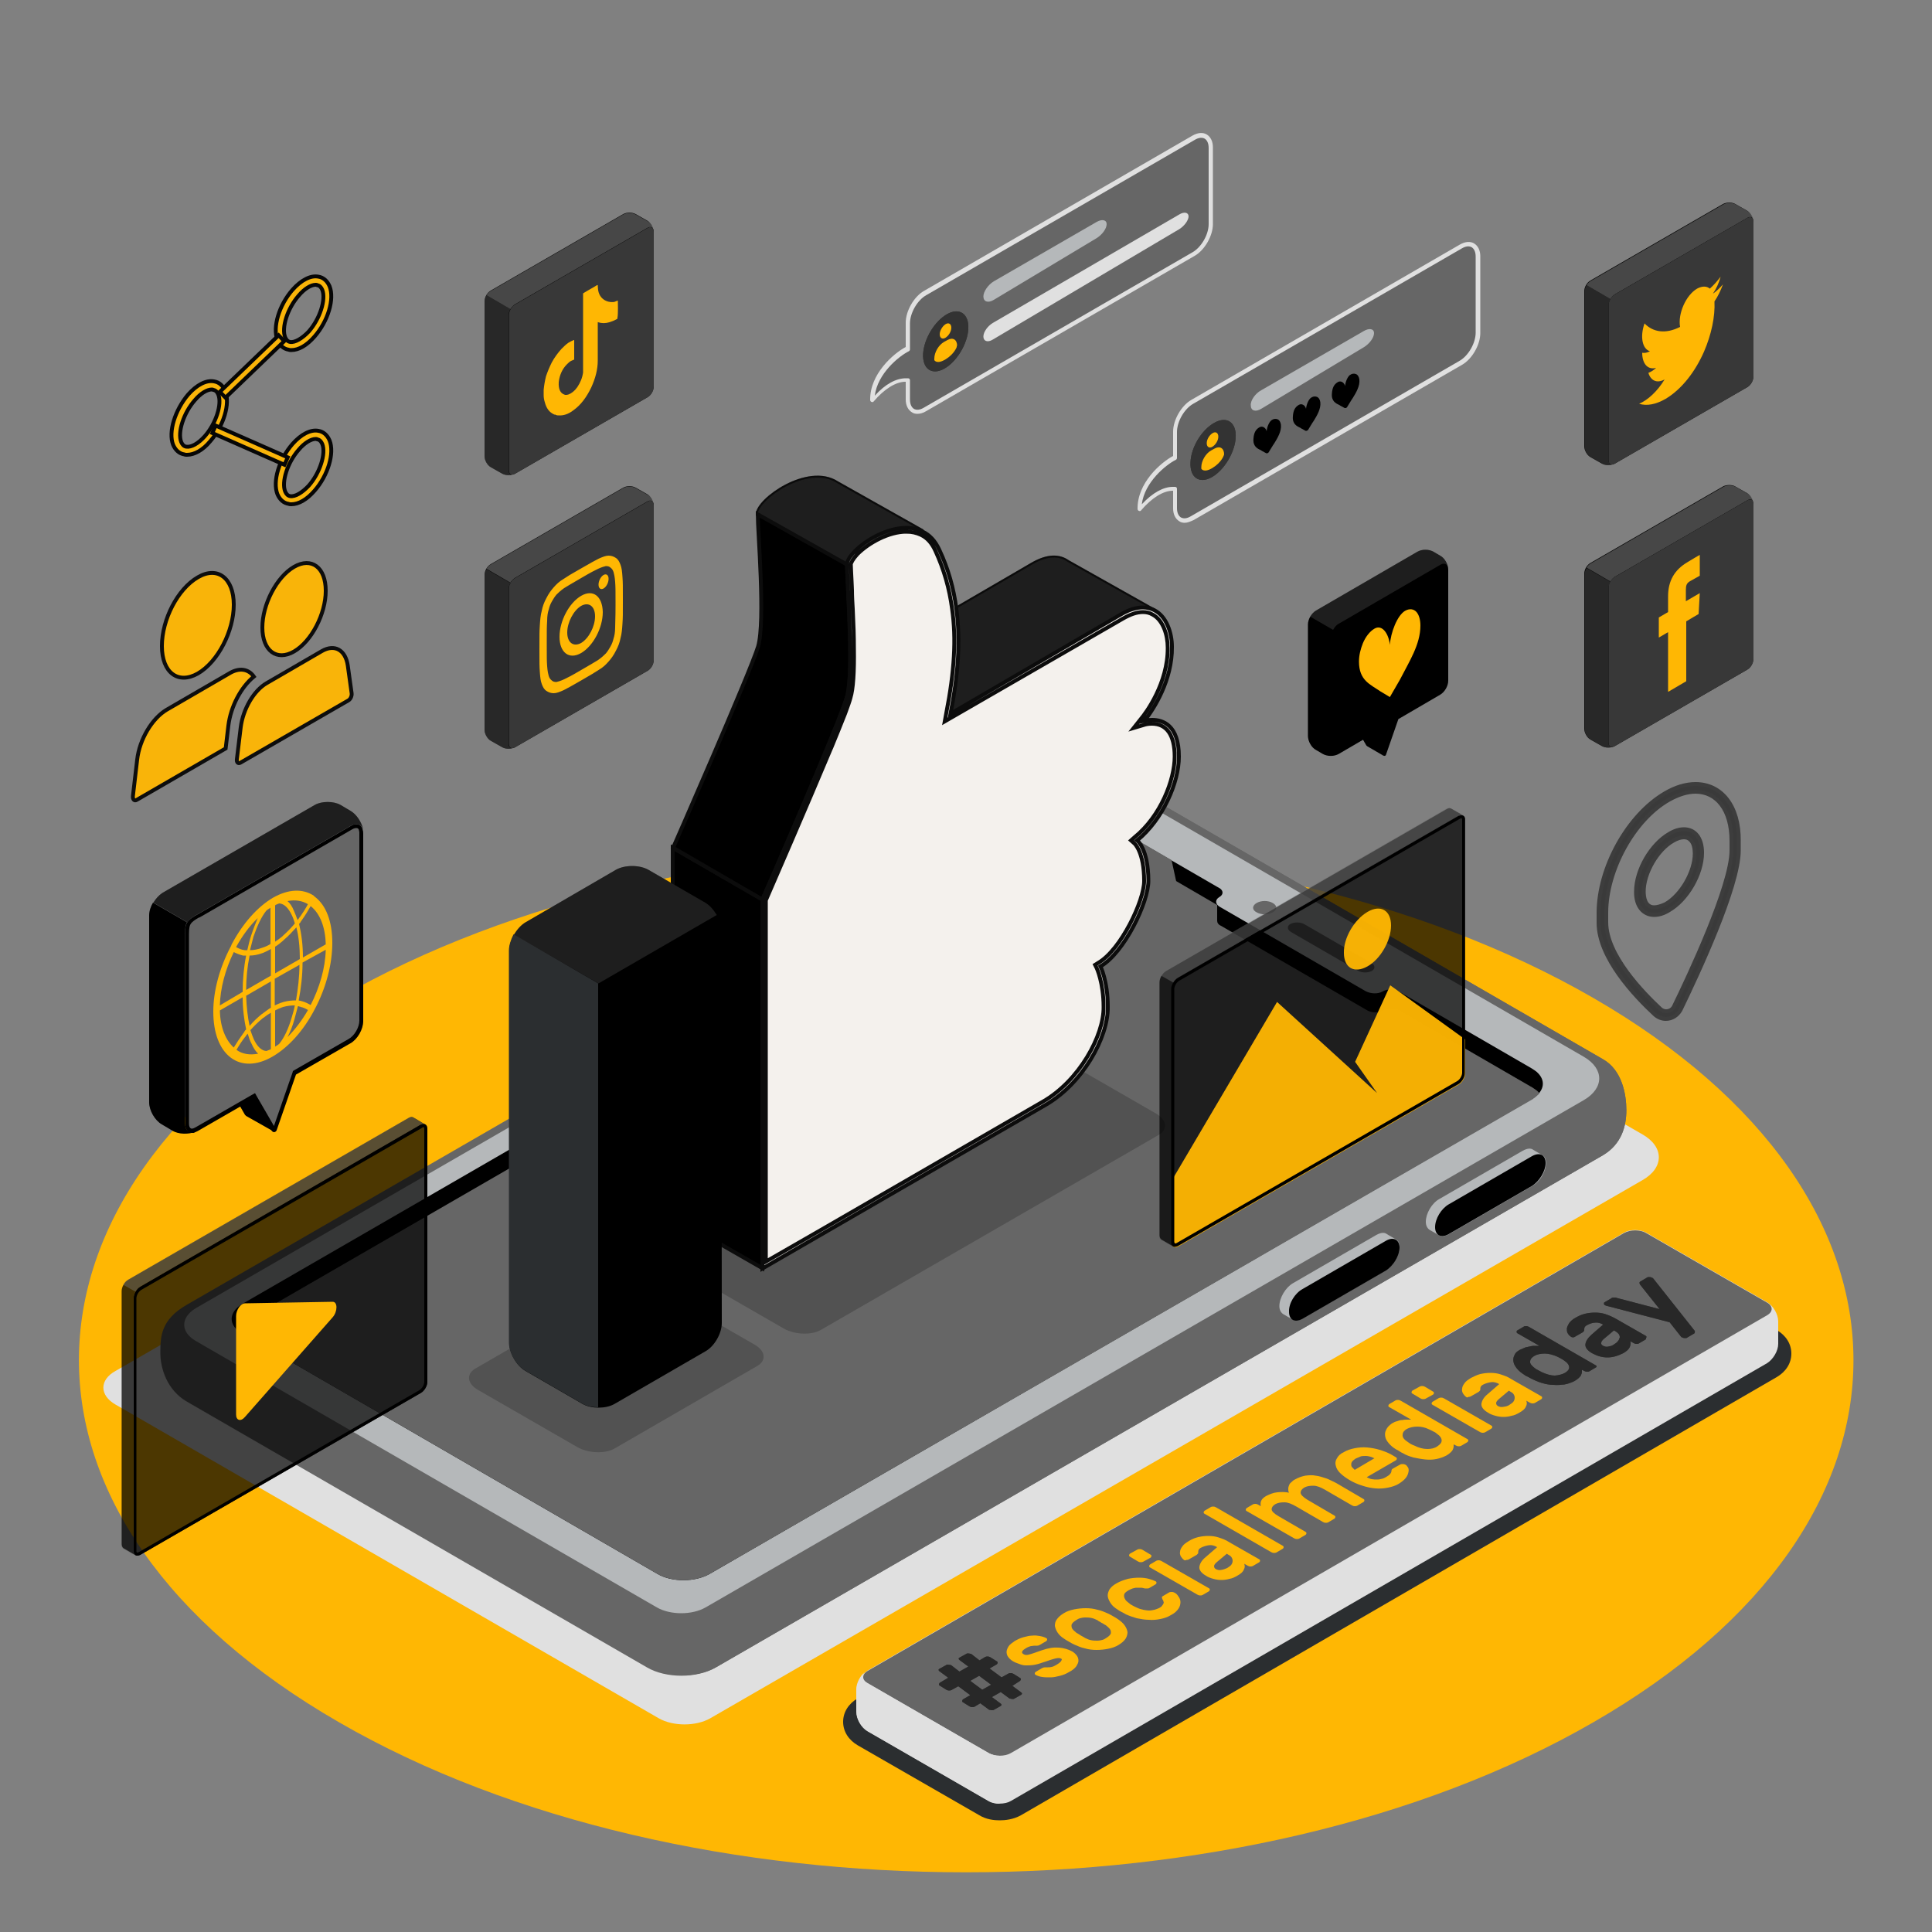
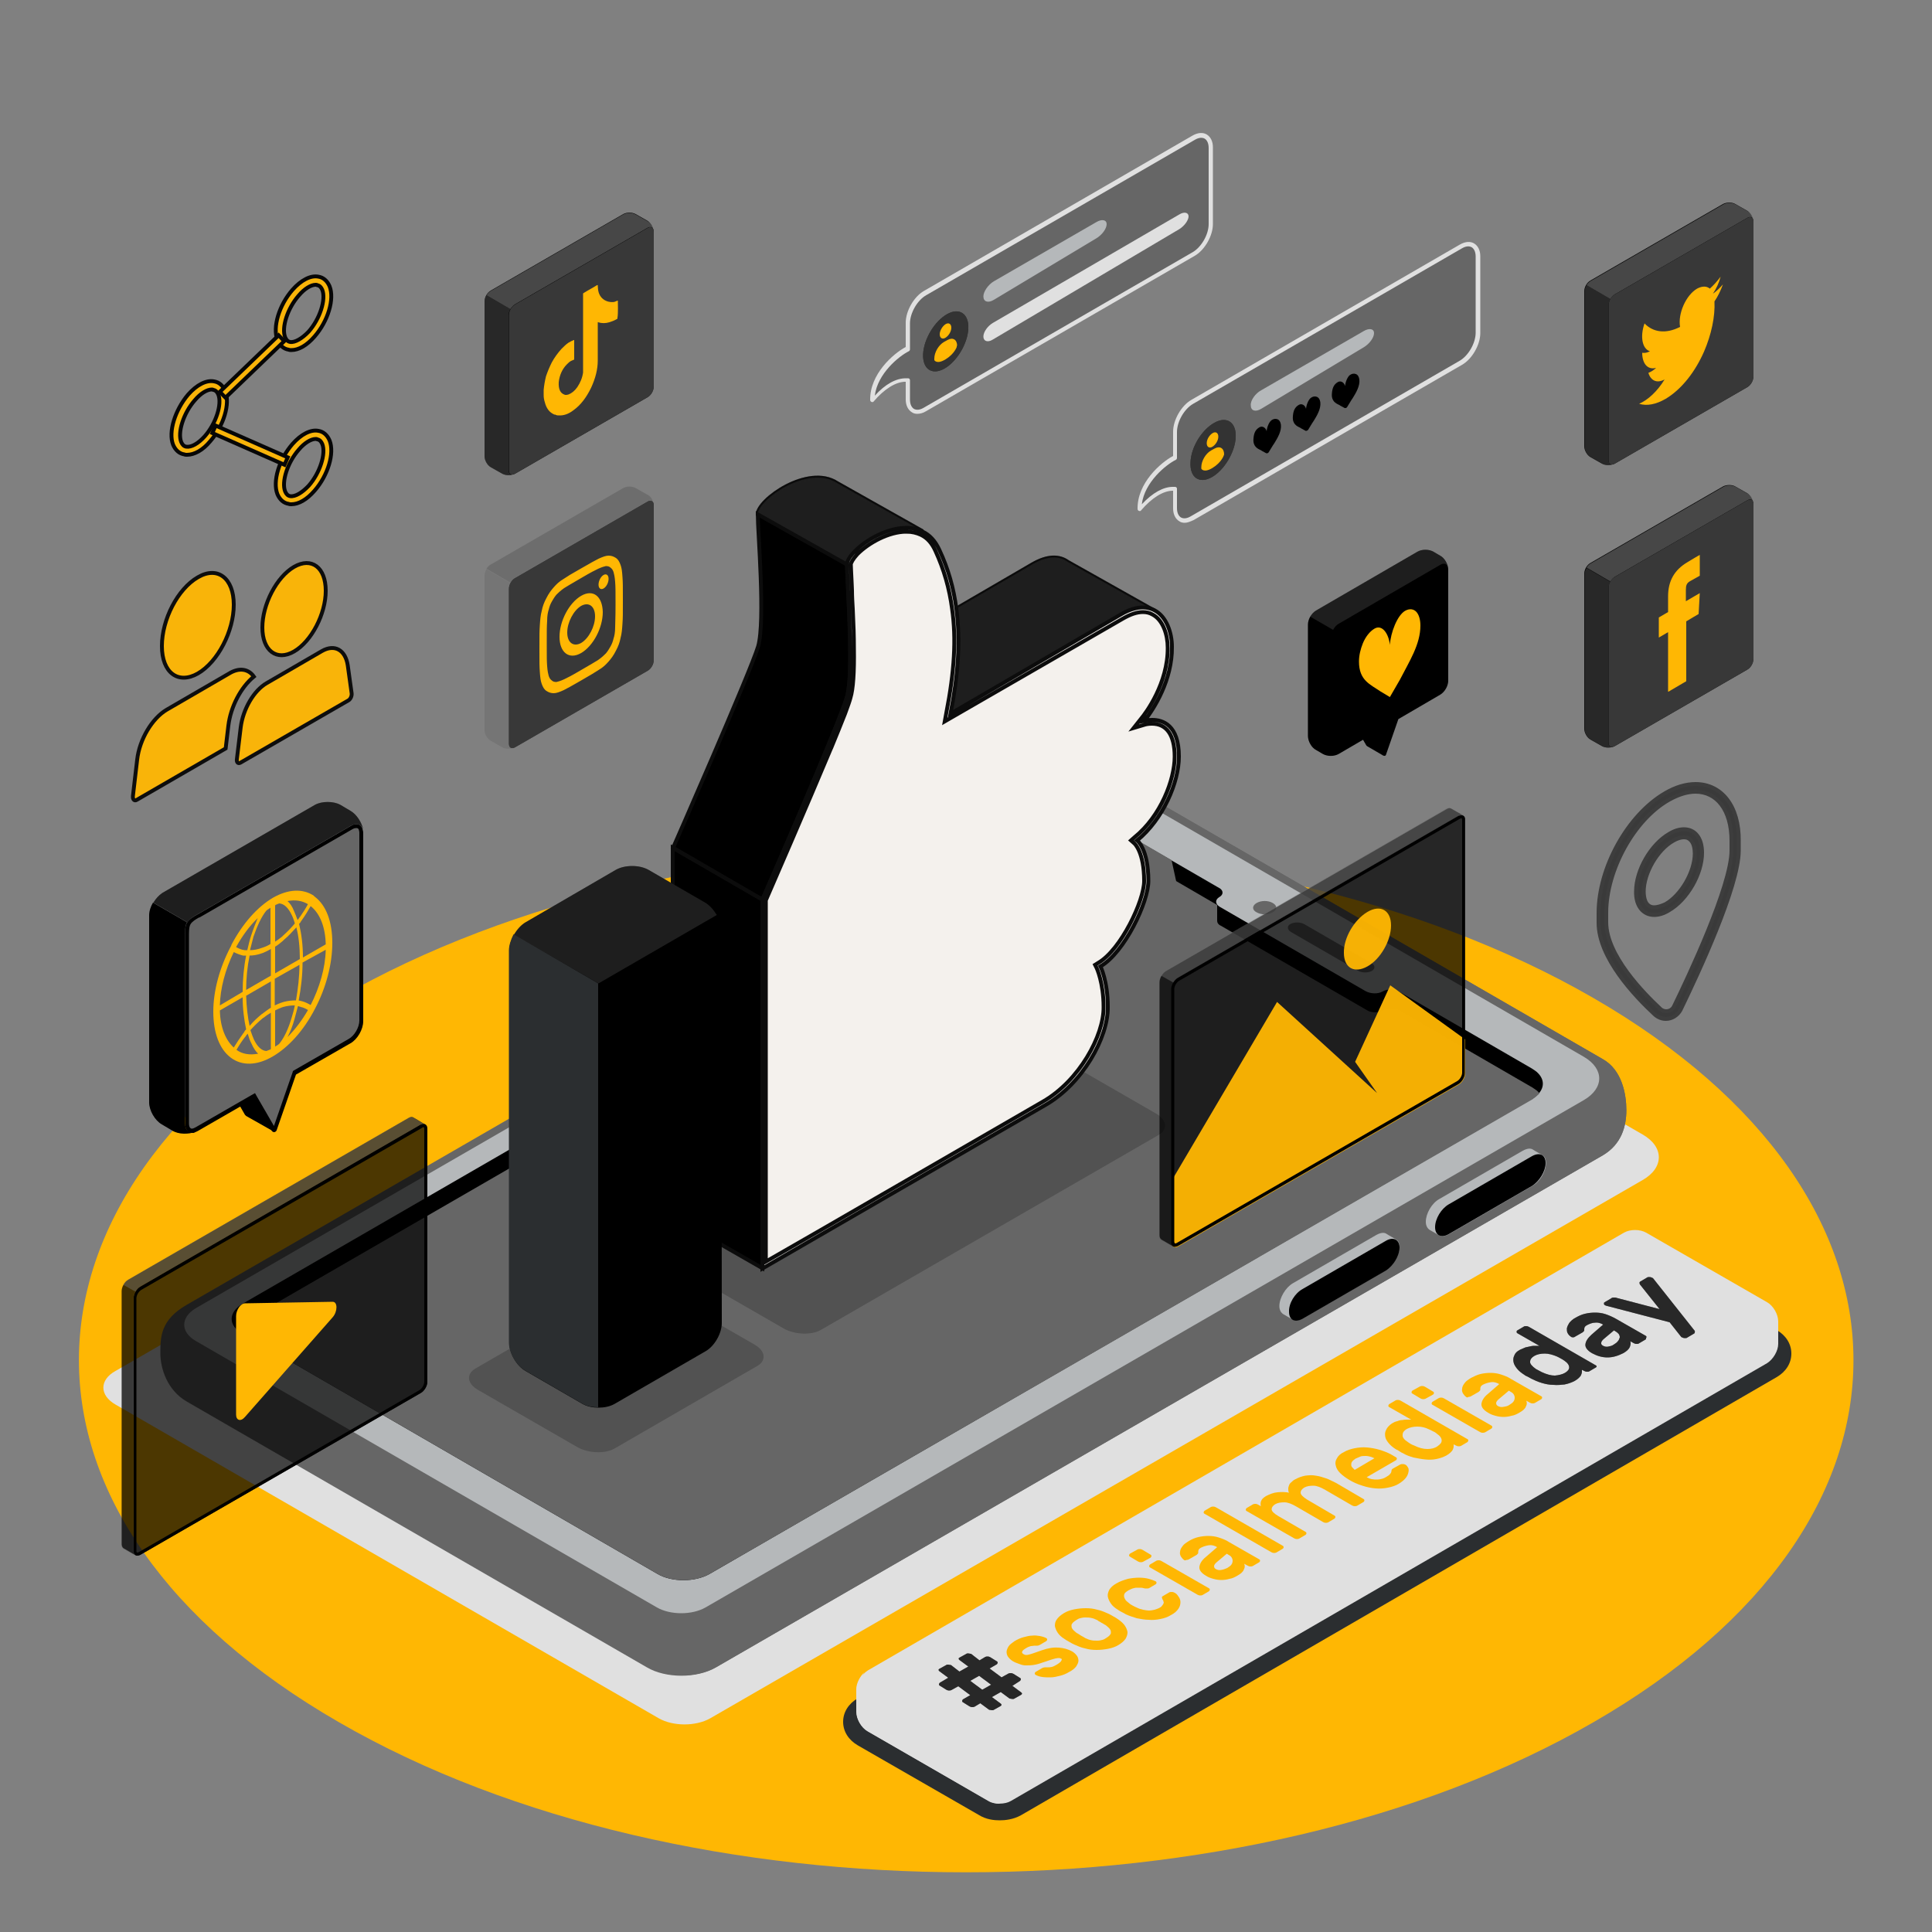
<svg xmlns="http://www.w3.org/2000/svg" id="Layer_1" x="0px" y="0px" viewBox="0 0 500 500" style="enable-background:new 0 0 500 500;" xml:space="preserve">
  <rect x="0" y="0" width="500" height="500" fill="#808080" stroke="none" />
  <style type="text/css">	.st0{fill:#FFB703;}	.st1{fill:#2B2E30;}	.st2{fill:#E0E0E0;}	.st3{fill:#666666;}	.st4{fill:#B5B8BA;}	.st5{opacity:0.4;fill:#666666;enable-background:new    ;}	.st6{opacity:0.2;enable-background:new    ;}	.st7{stroke:#0C0C0C;stroke-miterlimit:10;}	.st8{opacity:0.3;fill:#666666;stroke:#0C0C0C;stroke-miterlimit:10;enable-background:new    ;}	.st9{opacity:0.2;}	.st10{fill:#F4F1ED;stroke:#0C0C0C;stroke-miterlimit:10;}	.st11{opacity:0.3;fill:#666666;enable-background:new    ;}	.st12{opacity:0.7;enable-background:new    ;}	.st13{opacity:0.15;enable-background:new    ;}	.st14{opacity:0.5;fill:#666666;enable-background:new    ;}	.st15{opacity:0.95;fill:#FFB703;enable-background:new    ;}	.st16{opacity:0.7;fill:#666666;enable-background:new    ;}	.st17{opacity:0.55;fill:#666666;enable-background:new    ;}	.st18{opacity:0.3;enable-background:new    ;}	.st19{opacity:0.55;enable-background:new    ;}	.st20{stroke:#050505;stroke-miterlimit:10;}	.st21{opacity:0.95;enable-background:new    ;}	.st22{fill:#FFB703;stroke:#070707;stroke-miterlimit:10;}	.st23{fill:#FFB703;stroke:#000000;stroke-miterlimit:10;}	.st24{opacity:0.5;}</style>
  <g id="Floor">
    <path id="Floor_5_" class="st0" d="M87.7,445.7C-2,394-2,310,87.7,258.3s235-51.8,324.7,0s89.7,135.7,0,187.4  C322.7,497.5,177.3,497.5,87.7,445.7z" />
  </g>
  <g id="Shadows">
    <path id="Shadow_18_" class="st1" d="M258.7,471.1c-1.4,0-3.5-0.2-5.4-1.4l-31.3-18c-2.4-1.4-3.8-3.6-3.8-6.1  c0-2.5,1.4-4.7,3.8-6.1l195.7-113.3c1.6-0.9,3.4-1.4,5.4-1.4c2,0,3.9,0.5,5.4,1.4l31.3,18c2.4,1.4,3.8,3.6,3.8,6.1  c0,2.5-1.4,4.7-3.8,6.1L264.2,469.8C262.2,470.9,260.1,471.1,258.7,471.1z" />
    <path id="Shadow_00000104670007982093262900000011783877535206919557_" class="st2" d="M29.9,354.8l243.1-140.3  c4.2-2.4,10.9-2.4,15.1,0l137,79.1c5.6,3.2,5.6,8.6,0,11.8L183.8,444.7c-3.7,2.1-9.6,2.1-13.3,0L29.9,363.5  C25.7,361.1,25.7,357.1,29.9,354.8z" />
  </g>
  <path class="st3" d="M277.8,205.2L48.3,337.7c-6.8,3.9-6.8,8.4-6.8,12.5c0,4,1.8,9.6,6.8,12.5l119.1,68.8c4.9,2.9,13,2.9,17.9,0 l229.5-132.5c4.9-2.9,6.1-7.6,6.1-11.7s-1.1-10.4-6.1-13.2l-119.1-68.8C290.7,202.4,284.7,201.2,277.8,205.2z" />
  <path class="st3" d="M284.3,210.7L407,281.6L176.3,414.8v18.8c3.2,0,6.5-0.7,9-2.1l229.5-132.5c4.9-2.9,6.1-7.6,6.1-11.7 c0-4-1.1-10.4-6.1-13.2l-119.1-68.8c-3.1-1.8-6.9-3.1-11.4-2.4v0.6L284.3,210.7L284.3,210.7z" />
  <path class="st4" d="M50.6,347l119.4,69c3.5,2,9.1,2,12.6,0l227.3-131.3c5.3-3.1,5.3-8.1,0-11.2l-116.1-67.1 c-3.9-2.3-10.3-2.3-14.2,0l-229,132.2C46.7,341,46.7,344.7,50.6,347z" />
  <path class="st4" d="M334.6,332.1c-1.9,1.1-3.5,3.8-3.5,5.9c0,1,0.4,1.7,1,2.1c0.4,0.2,2,1.2,2.5,1.4c0.6,0.4,1.5,0.3,2.5-0.3 l21.6-12.5c1.9-1.1,3.5-3.8,3.5-5.9c0-1-0.3-1.7-0.9-2c-0.4-0.3-2.1-1.2-2.5-1.5c-0.6-0.4-1.5-0.3-2.6,0.3L334.6,332.1z" />
  <path d="M337.1,333.6l21.6-12.5c1.9-1.1,3.5-0.3,3.5,1.8c0,2.1-1.6,4.7-3.5,5.9l-21.6,12.5c-2,1.1-3.5,0.3-3.5-1.8 C333.5,337.3,335.1,334.7,337.1,333.6z" />
  <path class="st4" d="M372.5,310.3c-2,1.1-3.5,3.8-3.5,5.9c0,1,0.4,1.7,1,2.1c0.4,0.2,2,1.2,2.5,1.4c0.6,0.4,1.5,0.3,2.5-0.3 l21.6-12.5c2-1.1,3.5-3.8,3.5-5.9c0-1-0.3-1.7-0.9-2c-0.4-0.3-2.1-1.2-2.5-1.5c-0.6-0.4-1.5-0.3-2.6,0.3L372.5,310.3z" />
  <path d="M374.9,311.7l21.6-12.5c2-1.1,3.5-0.3,3.5,1.8s-1.6,4.7-3.5,5.9l-21.6,12.5c-1.9,1.1-3.5,0.3-3.5-1.8 C371.4,315.4,373,312.8,374.9,311.7z" />
  <path d="M273.8,215.5l-211,121.9c-3.8,2.2-3.8,5.7,0,7.8l107.3,62.1c3.7,2.2,9.8,2.2,13.6,0l212.8-122.9c3-1.8,3.6-4.4,1.7-6.5 c-0.2-0.2-0.3-0.3-0.5-0.5c-0.4-0.3-0.8-0.6-1.3-0.9l-32.3-18.7c0,0-0.9-0.5-2.1-1.2c-1.2-0.7-3-0.7-4.2,0c-1.2,0.7-3.1,0.6-4.4-0.1 l-37.7-21.8c-1.2-0.7-1.3-1.8-0.2-2.5c1.1-0.6,1.2-1.6,0.2-2.3c-0.1,0-0.1-0.1-0.2-0.1l-24-13.9l-0.7-0.4 C286.2,212.8,278.5,212.8,273.8,215.5z" />
  <path class="st3" d="M357.9,261.5c1.2-0.7,3.1-0.7,4.2,0c1.2,0.7,2.1,1.2,2.1,1.2l32.3,18.7c0.5,0.3,0.9,0.6,1.3,0.9 c0.2,0.2,0.3,0.3,0.5,0.5c0,0.1,0.1,0.1,0.1,0.2c-0.5,0.5-1.1,1-1.8,1.5L183.7,407.3c-3.8,2.2-9.8,2.2-13.6,0L62.8,345.2 c-0.8-0.4-1.4-1-1.8-1.5c0.5-0.5,1.1-1.1,1.9-1.5l211-121.9c4.7-2.7,12.5-2.7,17.2,0l0.7,0.4l23.2,13.5c0,0,0,3.7,0,4.1 c0,0.5,0.3,1,1,1.3l37.7,21.8C354.7,262.1,356.7,262.2,357.9,261.5z" />
  <path class="st3" d="M354.9,249.2l-17.3-10c-1-0.6-2.6-0.6-3.6-0.1s-0.9,1.5,0.1,2.1l17.3,10c1,0.6,2.6,0.6,3.6,0.1 C356,250.7,355.9,249.8,354.9,249.2z" />
  <path class="st3" d="M329.4,233.7c-1.2-0.7-3-0.7-4.2,0s-1.2,1.8,0,2.4c1.2,0.7,3,0.7,4.2,0C330.6,235.4,330.6,234.4,329.4,233.7z" />
  <polygon class="st3" points="169.4,275.8 201.9,257.1 222.9,384.6 190.5,403.3 " />
  <path class="st3" d="M252.4,367.6L231.4,240l42.4-24.5c4.7-2.7,12.5-2.7,17.2,0l0.7,0.4l11.5,6.7l22.4,102.8L252.4,367.6z" />
  <g id="Box">
    <path id="XMLID_793_" class="st2" d="M255.9,466.1l-31.3-18c-1.6-0.9-2.9-3.1-2.9-5v-5.8c0-1.8,1.3-4,2.9-5l195.7-113.3  c1.6-0.9,4.1-0.9,5.7,0l31.3,18c1.6,0.9,2.9,3.1,2.9,5v5.8c0,1.8-1.3,4-2.9,5L261.6,466.1C260,467,257.5,467,255.9,466.1z" />
-     <path id="XMLID_758_" class="st3" d="M420.3,319.1L224.6,432.4c-1.6,0.9-1.6,2.4,0,3.3l31.3,18c1.6,0.9,4.1,0.9,5.7,0l195.7-113.3  c1.6-0.9,1.6-2.4,0-3.3l-31.3-18C424.5,318.2,421.9,318.2,420.3,319.1z" />
    <path d="M262,436.3l2.3,1.7c0.1,0.1,0.2,0.2,0.2,0.3c0,0.1-0.1,0.2-0.2,0.3l-1.8,1c-0.1,0.1-0.3,0.1-0.5,0.1  c-0.2,0-0.4-0.1-0.6-0.1l-0.1,0l-2.3-1.7l-2.3,1.3l2.3,1.7c0.1,0.1,0.2,0.2,0.2,0.3c0,0.1-0.1,0.2-0.2,0.3l-1.8,1  c-0.1,0.1-0.3,0.1-0.5,0.1c-0.2,0-0.4-0.1-0.6-0.1l-0.1,0l-2.3-1.7l-1.5,0.9c-0.2,0.1-0.4,0.1-0.6,0.1c-0.3,0-0.5-0.1-0.7-0.2  l-1.6-1c-0.2-0.1-0.3-0.2-0.3-0.4c0-0.1,0.1-0.3,0.2-0.4l1.9-1.1l-3.1-2.3l-1.8,1c-0.2,0.1-0.4,0.1-0.6,0.1c-0.3,0-0.5-0.1-0.7-0.2  l-1.6-1c-0.2-0.1-0.3-0.2-0.3-0.4c0-0.1,0.1-0.3,0.2-0.4l2.2-1.3l-2.3-1.7c-0.1-0.1-0.2-0.2-0.2-0.3c0-0.1,0-0.2,0.2-0.3l1.8-1  c0.1-0.1,0.3-0.1,0.5-0.1c0.2,0,0.4,0.1,0.6,0.1l0.1,0l2.2,1.7l2.3-1.3l-2.3-1.7c-0.1-0.1-0.2-0.2-0.2-0.3c0-0.1,0-0.2,0.2-0.3  l1.8-1c0.1-0.1,0.3-0.1,0.5-0.1c0.2,0,0.4,0.1,0.6,0.1l0.1,0l2.2,1.7l1.5-0.9c0.2-0.1,0.4-0.1,0.6-0.1c0.3,0,0.5,0.1,0.7,0.2l1.6,1  c0.2,0.1,0.3,0.2,0.3,0.4c0,0.1-0.1,0.3-0.2,0.4l-1.9,1.1l3.1,2.3l1.8-1c0.2-0.1,0.4-0.1,0.6-0.1c0.3,0,0.5,0.1,0.7,0.2l1.6,1  c0.2,0.1,0.3,0.2,0.3,0.4c0,0.1-0.1,0.3-0.2,0.4L262,436.3z M254.2,437.3l2.3-1.3l-3.1-2.3l-2.3,1.3L254.2,437.3z" />
    <path class="st5" d="M262,436.3l2.3,1.7c0.1,0.1,0.2,0.2,0.2,0.3c0,0.1-0.1,0.2-0.2,0.3l-1.8,1c-0.1,0.1-0.3,0.1-0.5,0.1  c-0.2,0-0.4-0.1-0.6-0.1l-0.1,0l-2.3-1.7l-2.3,1.3l2.3,1.7c0.1,0.1,0.2,0.2,0.2,0.3c0,0.1-0.1,0.2-0.2,0.3l-1.8,1  c-0.1,0.1-0.3,0.1-0.5,0.1c-0.2,0-0.4-0.1-0.6-0.1l-0.1,0l-2.3-1.7l-1.5,0.9c-0.2,0.1-0.4,0.1-0.6,0.1c-0.3,0-0.5-0.1-0.7-0.2  l-1.6-1c-0.2-0.1-0.3-0.2-0.3-0.4c0-0.1,0.1-0.3,0.2-0.4l1.9-1.1l-3.1-2.3l-1.8,1c-0.2,0.1-0.4,0.1-0.6,0.1c-0.3,0-0.5-0.1-0.7-0.2  l-1.6-1c-0.2-0.1-0.3-0.2-0.3-0.4c0-0.1,0.1-0.3,0.2-0.4l2.2-1.3l-2.3-1.7c-0.1-0.1-0.2-0.2-0.2-0.3c0-0.1,0-0.2,0.2-0.3l1.8-1  c0.1-0.1,0.3-0.1,0.5-0.1c0.2,0,0.4,0.1,0.6,0.1l0.1,0l2.2,1.7l2.3-1.3l-2.3-1.7c-0.1-0.1-0.2-0.2-0.2-0.3c0-0.1,0-0.2,0.2-0.3  l1.8-1c0.1-0.1,0.3-0.1,0.5-0.1c0.2,0,0.4,0.1,0.6,0.1l0.1,0l2.2,1.7l1.5-0.9c0.2-0.1,0.4-0.1,0.6-0.1c0.3,0,0.5,0.1,0.7,0.2l1.6,1  c0.2,0.1,0.3,0.2,0.3,0.4c0,0.1-0.1,0.3-0.2,0.4l-1.9,1.1l3.1,2.3l1.8-1c0.2-0.1,0.4-0.1,0.6-0.1c0.3,0,0.5,0.1,0.7,0.2l1.6,1  c0.2,0.1,0.3,0.2,0.3,0.4c0,0.1-0.1,0.3-0.2,0.4L262,436.3z M254.2,437.3l2.3-1.3l-3.1-2.3l-2.3,1.3L254.2,437.3z" />
    <path class="st0" d="M274.7,429.3c-0.2-0.1-0.4-0.2-0.6-0.2c-0.2,0-0.5,0-0.9,0.1c-0.4,0.1-0.8,0.2-1.4,0.4  c-0.5,0.2-1.2,0.4-2.1,0.7c-0.8,0.3-1.6,0.5-2.3,0.6c-0.7,0.1-1.4,0.1-2,0.1c-0.6,0-1.2-0.2-1.7-0.4c-0.6-0.2-1.1-0.4-1.6-0.7  c-0.5-0.3-0.9-0.7-1.2-1.1c-0.3-0.4-0.4-0.9-0.4-1.3s0.2-0.9,0.5-1.4s0.9-0.9,1.6-1.4c0.7-0.4,1.5-0.8,2.3-1  c0.8-0.2,1.5-0.4,2.2-0.4c0.7-0.1,1.4,0,2,0.1c0.6,0.1,1.2,0.3,1.6,0.5c0.2,0.1,0.3,0.2,0.3,0.4c0,0.2-0.1,0.3-0.2,0.4l-1.7,1  c-0.2,0.1-0.4,0.2-0.7,0.2c-0.2,0-0.4,0-0.7,0c-0.3,0-0.5,0.1-0.9,0.1c-0.3,0.1-0.7,0.2-1.2,0.5c-0.5,0.3-0.8,0.5-1,0.8  c-0.2,0.3-0.1,0.6,0.3,0.8c0.2,0.1,0.4,0.2,0.6,0.2c0.2,0,0.5,0,0.8-0.1c0.3-0.1,0.8-0.2,1.3-0.4c0.5-0.2,1.2-0.4,2-0.7  c1.7-0.6,3.1-0.8,4.4-0.7c1.3,0.1,2.4,0.4,3.5,1c0.5,0.3,0.9,0.7,1.2,1.1c0.3,0.4,0.4,0.9,0.4,1.3c0,0.5-0.3,1-0.6,1.5  c-0.4,0.5-1,1-1.8,1.4c-0.8,0.5-1.6,0.8-2.4,1c-0.8,0.2-1.6,0.4-2.4,0.4c-0.8,0-1.5,0-2.2-0.1c-0.7-0.1-1.2-0.3-1.6-0.5  c-0.2-0.1-0.3-0.2-0.3-0.4c0-0.2,0.1-0.3,0.2-0.4l1.7-1c0.2-0.1,0.5-0.2,0.7-0.2c0.2,0,0.5,0,0.8,0c0.3,0,0.6,0,1-0.1  c0.4-0.1,0.8-0.3,1.3-0.6c0.2-0.1,0.4-0.3,0.6-0.4c0.2-0.2,0.4-0.3,0.5-0.5c0.1-0.2,0.2-0.3,0.2-0.5  C275,429.6,274.9,429.5,274.7,429.3z" />
    <path class="st0" d="M275.3,417.5c0.8-0.5,1.7-0.8,2.7-1c1-0.2,2-0.3,3-0.3c1,0,2,0.1,3,0.4c1,0.2,1.9,0.6,2.8,1  c0.2,0.1,0.4,0.2,0.6,0.3c0.2,0.1,0.5,0.3,0.7,0.4c0.2,0.1,0.5,0.3,0.7,0.4c0.2,0.1,0.4,0.3,0.6,0.4c0.7,0.5,1.3,1,1.7,1.6  c0.4,0.6,0.6,1.1,0.7,1.7c0,0.6-0.2,1.2-0.5,1.7c-0.4,0.6-1,1.1-1.8,1.6c-0.8,0.5-1.7,0.8-2.7,1c-1,0.2-2,0.3-3,0.3  c-1,0-2-0.1-3-0.4c-1-0.2-1.9-0.6-2.8-1c-0.2-0.1-0.4-0.2-0.6-0.3c-0.2-0.1-0.5-0.3-0.7-0.4c-0.2-0.1-0.5-0.3-0.7-0.4  c-0.2-0.1-0.4-0.3-0.6-0.4c-0.8-0.5-1.3-1-1.7-1.6c-0.4-0.6-0.6-1.2-0.7-1.7c0-0.6,0.1-1.2,0.5-1.7  C273.9,418.5,274.5,418,275.3,417.5z M284,419.3c-0.6-0.3-1.1-0.5-1.7-0.6c-0.5-0.1-1-0.1-1.5-0.1c-0.5,0-0.9,0.1-1.3,0.2  c-0.4,0.1-0.7,0.3-1,0.5c-0.3,0.2-0.6,0.4-0.8,0.6c-0.2,0.2-0.4,0.5-0.4,0.7c0,0.3,0,0.6,0.2,0.9c0.2,0.3,0.5,0.6,1,1  c0.1,0.1,0.3,0.2,0.5,0.3c0.2,0.1,0.4,0.3,0.6,0.4c0.2,0.1,0.5,0.3,0.7,0.4c0.2,0.1,0.4,0.2,0.5,0.3c0.6,0.3,1.1,0.5,1.7,0.6  c0.5,0.1,1,0.1,1.5,0.1c0.5,0,0.9-0.1,1.3-0.2c0.4-0.1,0.7-0.3,1-0.5c0.3-0.2,0.6-0.4,0.8-0.6c0.2-0.2,0.4-0.5,0.4-0.7  c0-0.3,0-0.6-0.2-0.9c-0.2-0.3-0.5-0.6-1-1c-0.1-0.1-0.3-0.2-0.5-0.3c-0.2-0.1-0.4-0.3-0.7-0.4c-0.2-0.1-0.4-0.3-0.7-0.4  C284.3,419.5,284.1,419.4,284,419.3z" />
    <path class="st0" d="M292.2,414.9c0.2,0.2,0.5,0.4,0.9,0.6c0.4,0.2,0.7,0.4,1,0.5c0.6,0.3,1.2,0.5,1.7,0.6c0.6,0.1,1.1,0.2,1.6,0.2  c0.5,0,0.9-0.1,1.4-0.2c0.4-0.1,0.8-0.3,1.1-0.4c0.4-0.2,0.7-0.4,0.8-0.6c0.2-0.2,0.3-0.4,0.4-0.6c0.1-0.2,0.1-0.4,0-0.5  c0-0.2-0.1-0.4-0.2-0.5c-0.1-0.1-0.1-0.3-0.2-0.5c0-0.2,0-0.3,0.2-0.4l1.7-1c0.2-0.1,0.4-0.1,0.7-0.1c0.3,0,0.5,0.1,0.7,0.2  c0.4,0.2,0.7,0.5,1,1c0.3,0.4,0.5,0.9,0.5,1.4c0,0.5-0.1,1.1-0.5,1.7c-0.4,0.6-1,1.2-2,1.7c-0.8,0.5-1.7,0.8-2.7,1  c-1,0.2-2,0.3-3,0.2c-1,0-2.1-0.2-3.1-0.4c-1-0.3-1.9-0.6-2.8-1c-0.3-0.2-0.7-0.4-1.1-0.6c-0.4-0.2-0.7-0.4-1-0.6  c-0.8-0.5-1.4-1-1.8-1.6c-0.4-0.6-0.7-1.2-0.8-1.8s0.1-1.2,0.4-1.8c0.4-0.6,0.9-1.1,1.8-1.6c1-0.6,2-0.9,3-1.2c1-0.2,2-0.3,2.9-0.3  s1.8,0.1,2.5,0.3c0.7,0.2,1.3,0.4,1.7,0.6c0.2,0.1,0.3,0.2,0.3,0.4s-0.1,0.3-0.2,0.4l-1.7,1c-0.2,0.1-0.4,0.1-0.7,0.1  c-0.3,0-0.5,0-0.8-0.1c-0.3-0.1-0.6-0.1-0.9-0.1c-0.3,0-0.6,0-0.9,0c-0.3,0-0.6,0.1-1,0.2c-0.3,0.1-0.7,0.3-1.1,0.5  c-0.3,0.2-0.6,0.4-0.8,0.6c-0.2,0.2-0.3,0.5-0.3,0.8c0,0.3,0.1,0.6,0.3,0.9C291.3,414.2,291.7,414.5,292.2,414.9z" />
    <path class="st0" d="M294.4,401c0.2-0.1,0.4-0.1,0.6-0.1c0.3,0,0.5,0.1,0.7,0.2l2,1.2c0.2,0.1,0.3,0.2,0.3,0.4  c0,0.1-0.1,0.3-0.2,0.4l-2,1.1c-0.2,0.1-0.4,0.1-0.6,0.1c-0.3,0-0.5-0.1-0.7-0.2l-2-1.2c-0.2-0.1-0.3-0.2-0.3-0.4  c0-0.1,0.1-0.3,0.2-0.4L294.4,401z M312.8,411c0.2,0.1,0.3,0.2,0.3,0.4c0,0.1-0.1,0.3-0.2,0.4l-1.7,1c-0.2,0.1-0.4,0.1-0.6,0.1  c-0.3,0-0.5-0.1-0.7-0.2l-12.2-7c-0.2-0.1-0.3-0.2-0.3-0.4c0-0.1,0.1-0.3,0.2-0.4l1.7-1c0.2-0.1,0.4-0.1,0.6-0.1  c0.3,0,0.5,0.1,0.7,0.2L312.8,411z" />
    <path class="st0" d="M306.4,403.7c-0.3-0.2-0.6-0.6-0.8-0.9c-0.2-0.4-0.3-0.8-0.2-1.2c0-0.4,0.2-0.9,0.6-1.4  c0.3-0.5,0.9-0.9,1.7-1.4s1.6-0.8,2.4-1c0.9-0.2,1.7-0.3,2.6-0.3c0.9,0,1.8,0.1,2.7,0.4s1.8,0.6,2.7,1.2l7.7,4.4  c0.2,0.1,0.3,0.2,0.3,0.4c0,0.2-0.1,0.3-0.2,0.4l-1.7,1c-0.2,0.1-0.4,0.1-0.6,0.1c-0.3,0-0.5-0.1-0.7-0.2l-0.9-0.5  c0.2,0.5,0.2,1-0.1,1.5c-0.2,0.6-0.8,1.1-1.7,1.6c-0.7,0.4-1.3,0.7-2,0.8c-0.7,0.2-1.4,0.3-2.1,0.3c-0.7,0-1.4-0.1-2.1-0.3  c-0.7-0.2-1.3-0.4-1.9-0.8c-1.2-0.7-1.8-1.5-1.7-2.3c0.1-0.8,0.6-1.7,1.6-2.5l3-2.6c-0.7-0.4-1.4-0.6-2.1-0.5  c-0.7,0.1-1.4,0.3-2,0.6c-0.4,0.2-0.6,0.4-0.7,0.6c-0.1,0.2-0.1,0.4-0.1,0.6c0,0.2,0,0.3-0.1,0.4c-0.1,0.1-0.2,0.2-0.3,0.3  l-2.1,1.2c-0.2,0.1-0.3,0.1-0.5,0.1C306.7,403.9,306.5,403.8,306.4,403.7z M317.6,405.8c0.5-0.3,0.9-0.6,1.1-0.9  c0.2-0.3,0.3-0.6,0.3-1c0-0.3-0.1-0.6-0.3-0.9c-0.2-0.3-0.5-0.5-0.9-0.7l-0.3-0.2l-2.5,2.1c-0.5,0.4-0.8,0.8-0.8,1.1  c0,0.3,0.1,0.6,0.5,0.8c0.4,0.2,0.8,0.3,1.3,0.2C316.7,406.2,317.1,406,317.6,405.8z" />
    <path class="st0" d="M331.9,400c0.2,0.1,0.3,0.2,0.3,0.4c0,0.2-0.1,0.3-0.2,0.4l-1.7,1c-0.2,0.1-0.4,0.1-0.6,0.1  c-0.3,0-0.5-0.1-0.7-0.2l-17.2-9.9c-0.2-0.1-0.3-0.2-0.3-0.4c0-0.1,0.1-0.3,0.2-0.4l1.7-1c0.2-0.1,0.4-0.1,0.6-0.1  c0.3,0,0.5,0.1,0.7,0.2L331.9,400z" />
    <path class="st0" d="M326.3,389.8c-0.1-0.5-0.1-1,0.1-1.4c0.2-0.5,0.6-0.8,1.2-1.2c1-0.5,1.9-0.9,3-1c1-0.1,2-0.1,3,0.1  c-0.2-0.3-0.2-0.6-0.2-1s0.1-0.6,0.2-0.9c0.1-0.3,0.3-0.6,0.6-0.8c0.3-0.3,0.5-0.5,0.9-0.7c0.9-0.5,1.7-0.8,2.7-1  c0.9-0.1,1.8-0.2,2.7,0c0.9,0.1,1.8,0.4,2.7,0.7c0.9,0.3,1.7,0.8,2.6,1.2l7,4.1c0.2,0.1,0.3,0.2,0.3,0.4s-0.1,0.3-0.2,0.4l-1.7,1  c-0.2,0.1-0.4,0.1-0.6,0.1c-0.3,0-0.5-0.1-0.7-0.2l-6.9-4c-1.2-0.7-2.2-1.1-3.1-1.1c-0.9,0-1.7,0.1-2.4,0.5  c-0.6,0.4-0.9,0.8-0.9,1.3c0,0.5,0.6,1.1,1.7,1.8l7,4.1c0.2,0.1,0.3,0.2,0.3,0.4c0,0.1-0.1,0.3-0.2,0.4l-1.7,1  c-0.2,0.1-0.4,0.1-0.6,0.1c-0.3,0-0.5-0.1-0.7-0.2l-6.9-4c-1.2-0.7-2.2-1.1-3.1-1.1c-0.9,0-1.7,0.1-2.4,0.5  c-0.6,0.4-0.9,0.8-0.9,1.3c0,0.5,0.6,1.1,1.8,1.8l6.9,4c0.2,0.1,0.3,0.2,0.3,0.4c0,0.2-0.1,0.3-0.2,0.4l-1.7,1  c-0.2,0.1-0.4,0.1-0.6,0.1c-0.3,0-0.5-0.1-0.7-0.2l-12.2-7c-0.2-0.1-0.3-0.2-0.3-0.4c0-0.1,0.1-0.3,0.2-0.4l1.7-1  c0.2-0.1,0.4-0.1,0.6-0.1c0.3,0,0.5,0.1,0.7,0.2L326.3,389.8z" />
    <path class="st0" d="M349.2,383c-1-0.6-1.8-1.2-2.4-1.8c-0.6-0.6-1-1.3-1.1-1.9c-0.2-0.6-0.1-1.3,0.3-1.9c0.3-0.6,0.9-1.2,1.8-1.6  c0.8-0.5,1.8-0.8,2.8-1c1-0.2,2.1-0.3,3.2-0.2c1.1,0.1,2.2,0.3,3.2,0.6s2.1,0.7,3,1.2l1.2,0.7c0.2,0.1,0.3,0.2,0.3,0.4  c0,0.2-0.1,0.3-0.2,0.4l-7.6,4.4c0.4,0.2,0.8,0.4,1.3,0.5c0.5,0.1,0.9,0.1,1.4,0.1c0.5,0,0.9-0.1,1.3-0.2c0.4-0.1,0.8-0.3,1.1-0.5  c0.5-0.3,0.8-0.5,1-0.8c0.2-0.2,0.3-0.5,0.3-0.7c0-0.2,0.1-0.3,0.1-0.4c0.1-0.1,0.2-0.2,0.4-0.3l1.8-1c0.2-0.1,0.4-0.1,0.7-0.1  c0.3,0,0.5,0.1,0.7,0.2c0.2,0.1,0.4,0.4,0.6,0.7c0.2,0.3,0.2,0.8,0.1,1.2c-0.1,0.5-0.3,1-0.7,1.5c-0.4,0.5-1,1-1.8,1.5  c-0.8,0.5-1.8,0.8-2.8,1c-1,0.2-2.1,0.3-3.2,0.2c-1.1-0.1-2.2-0.3-3.4-0.7C351.3,384.1,350.2,383.6,349.2,383z M350.8,377.5  c-0.4,0.3-0.7,0.5-0.9,0.8c-0.2,0.3-0.2,0.5-0.2,0.8c0,0.3,0.1,0.5,0.3,0.7c0.2,0.2,0.4,0.4,0.6,0.6l5.1-3c-0.3-0.1-0.6-0.3-1-0.4  c-0.4-0.1-0.8-0.2-1.2-0.2c-0.4,0-0.9,0-1.3,0.1C351.7,377.1,351.3,377.3,350.8,377.5z" />
    <path class="st0" d="M360.2,368.4c0.5-0.3,0.9-0.5,1.4-0.6c0.5-0.2,0.9-0.3,1.4-0.3c0.4-0.1,0.8-0.1,1.2-0.1s0.7,0,1,0l-5.6-3.2  c-0.2-0.1-0.3-0.2-0.3-0.4c0-0.1,0.1-0.3,0.2-0.4l1.7-1c0.2-0.1,0.4-0.1,0.6-0.1c0.3,0,0.5,0.1,0.7,0.2l17.2,9.9  c0.2,0.1,0.3,0.2,0.3,0.4c0,0.1-0.1,0.3-0.2,0.4l-1.7,1c-0.2,0.1-0.4,0.1-0.6,0.1c-0.3,0-0.5-0.1-0.7-0.2l-0.6-0.3  c0,0.2,0,0.4,0,0.6s-0.1,0.5-0.2,0.7c-0.1,0.3-0.3,0.5-0.6,0.8c-0.3,0.3-0.6,0.5-1.1,0.8c-0.8,0.4-1.6,0.7-2.6,0.9  c-1,0.2-1.9,0.2-2.9,0.1c-1-0.1-2-0.3-3-0.5c-1-0.3-1.9-0.6-2.7-1.1c-0.3-0.1-0.6-0.3-0.9-0.5c-0.3-0.2-0.6-0.4-0.9-0.5  c-0.8-0.5-1.4-1-1.9-1.6c-0.5-0.6-0.8-1.1-0.9-1.7c-0.1-0.6-0.1-1.1,0.2-1.7C359,369.4,359.5,368.9,360.2,368.4z M364.5,373.3  c0.4,0.3,0.9,0.6,1.5,0.8c1.2,0.6,2.3,0.9,3.4,0.9c1,0,1.9-0.2,2.6-0.7s1.1-0.9,1.1-1.5s-0.4-1.2-1.3-1.8c-0.2-0.2-0.5-0.4-1-0.6  c-0.4-0.2-0.7-0.4-1-0.5c-1-0.5-2-0.7-3-0.7c-1,0-1.9,0.2-2.7,0.6c-0.7,0.4-1.1,0.9-1.1,1.5C362.9,372,363.4,372.6,364.5,373.3z" />
    <path class="st0" d="M367.5,358.8c0.2-0.1,0.4-0.1,0.6-0.1c0.3,0,0.5,0.1,0.7,0.2l2,1.2c0.2,0.1,0.3,0.2,0.3,0.4  c0,0.2-0.1,0.3-0.2,0.4l-2,1.1c-0.2,0.1-0.4,0.1-0.6,0.1c-0.3,0-0.5-0.1-0.7-0.2l-2-1.2c-0.2-0.1-0.3-0.2-0.3-0.4  c0-0.1,0.1-0.3,0.2-0.4L367.5,358.8z M385.9,368.9c0.2,0.1,0.3,0.2,0.3,0.4c0,0.2-0.1,0.3-0.2,0.4l-1.7,1c-0.2,0.1-0.4,0.1-0.6,0.1  c-0.3,0-0.5-0.1-0.7-0.2l-12.2-7c-0.2-0.1-0.3-0.2-0.3-0.4c0-0.1,0.1-0.3,0.2-0.4l1.7-1c0.2-0.1,0.4-0.1,0.6-0.1  c0.3,0,0.5,0.1,0.7,0.2L385.9,368.9z" />
    <path class="st0" d="M379.4,361.5c-0.3-0.2-0.6-0.6-0.8-0.9c-0.2-0.4-0.3-0.8-0.2-1.2c0-0.4,0.2-0.9,0.6-1.4  c0.3-0.5,0.9-0.9,1.7-1.4c0.8-0.4,1.6-0.8,2.4-1c0.9-0.2,1.7-0.3,2.6-0.3c0.9,0,1.8,0.1,2.7,0.4c0.9,0.3,1.8,0.6,2.7,1.2l7.7,4.4  c0.2,0.1,0.3,0.2,0.3,0.4c0,0.2-0.1,0.3-0.2,0.4l-1.7,1c-0.2,0.1-0.4,0.1-0.6,0.1c-0.3,0-0.5-0.1-0.7-0.2l-0.9-0.5  c0.2,0.5,0.2,1-0.1,1.5c-0.2,0.6-0.8,1.1-1.7,1.6c-0.7,0.4-1.3,0.7-2,0.8c-0.7,0.2-1.4,0.3-2.1,0.3c-0.7,0-1.4-0.1-2.1-0.3  c-0.7-0.2-1.3-0.4-1.9-0.8c-1.2-0.7-1.8-1.5-1.7-2.3c0.1-0.8,0.6-1.7,1.6-2.5l3-2.6c-0.7-0.4-1.4-0.6-2.1-0.5  c-0.7,0.1-1.4,0.3-2,0.6c-0.4,0.2-0.6,0.4-0.7,0.6c-0.1,0.2-0.1,0.4-0.1,0.6c0,0.2,0,0.3-0.1,0.4c-0.1,0.1-0.2,0.2-0.3,0.3  l-2.1,1.2c-0.2,0.1-0.3,0.1-0.5,0.1C379.8,361.7,379.6,361.7,379.4,361.5z M390.6,363.6c0.5-0.3,0.9-0.6,1.1-0.9  c0.2-0.3,0.3-0.6,0.3-1c0-0.3-0.1-0.6-0.3-0.9c-0.2-0.3-0.5-0.5-0.9-0.7l-0.3-0.2l-2.5,2.1c-0.5,0.4-0.8,0.8-0.8,1.1  c0,0.3,0.1,0.6,0.5,0.8c0.4,0.2,0.8,0.3,1.3,0.2C389.7,364,390.2,363.9,390.6,363.6z" />
    <path d="M412.9,353.3l-17.2-9.9c-0.2-0.1-0.4-0.2-0.7-0.2c-0.3,0-0.5,0-0.6,0.1l-1.7,1c-0.2,0.1-0.2,0.2-0.2,0.4s0.1,0.3,0.3,0.4  l5.6,3.2c-0.3,0-0.6,0-1,0c-0.4,0-0.8,0-1.2,0.1c-0.4,0.1-0.9,0.2-1.4,0.3c-0.5,0.2-0.9,0.4-1.4,0.6c-0.8,0.4-1.3,0.9-1.5,1.5  c-0.3,0.6-0.3,1.1-0.2,1.7c0.1,0.6,0.5,1.2,0.9,1.7c0.5,0.6,1.1,1.1,1.9,1.6c0.2,0.2,0.5,0.3,0.9,0.5c0.4,0.2,0.7,0.4,0.9,0.5  c0.8,0.4,1.7,0.8,2.7,1.1c1,0.3,2,0.5,3,0.5c1,0.1,2,0,2.9-0.1c1-0.2,1.8-0.5,2.6-0.9c0.5-0.3,0.8-0.5,1.1-0.8  c0.3-0.3,0.5-0.5,0.6-0.8c0.1-0.3,0.2-0.5,0.2-0.7c0-0.2,0-0.4,0-0.6l0.6,0.3c0.2,0.1,0.4,0.2,0.7,0.2c0.3,0,0.5,0,0.6-0.1l1.7-1  c0.2-0.1,0.2-0.2,0.2-0.4C413.2,353.5,413.1,353.4,412.9,353.3z M405,355.3c-0.7,0.4-1.6,0.6-2.6,0.7c-1,0-2.1-0.3-3.4-0.9  c-0.5-0.3-1-0.5-1.5-0.8c-1-0.7-1.6-1.4-1.5-1.9c0-0.6,0.4-1.1,1.1-1.5c0.7-0.4,1.6-0.6,2.7-0.6c1,0,2,0.3,3,0.7  c0.3,0.1,0.6,0.3,1,0.5c0.4,0.2,0.7,0.4,1,0.6c0.9,0.6,1.3,1.2,1.3,1.8C406.1,354.4,405.7,354.9,405,355.3z M425.9,345.7l-7.7-4.4  c-0.9-0.5-1.8-0.9-2.7-1.2c-0.9-0.3-1.8-0.4-2.7-0.4c-0.9,0-1.8,0.1-2.6,0.3c-0.9,0.2-1.7,0.6-2.4,1c-0.8,0.4-1.3,0.9-1.7,1.4  c-0.3,0.5-0.5,0.9-0.6,1.4c0,0.4,0,0.9,0.2,1.2c0.2,0.4,0.5,0.7,0.8,0.9c0.1,0.1,0.3,0.2,0.5,0.2c0.2,0,0.4,0,0.5-0.1l2.1-1.2  c0.1-0.1,0.2-0.2,0.3-0.3c0.1-0.1,0.1-0.2,0.1-0.4c0-0.2,0-0.4,0.1-0.6c0.1-0.2,0.3-0.4,0.7-0.6c0.6-0.3,1.3-0.6,2-0.6  c0.7-0.1,1.4,0.1,2.1,0.5l-3,2.6c-1,0.9-1.5,1.7-1.6,2.5c-0.1,0.8,0.5,1.6,1.7,2.3c0.6,0.3,1.2,0.6,1.9,0.8  c0.7,0.2,1.4,0.3,2.1,0.3c0.7,0,1.4-0.1,2.1-0.3c0.7-0.2,1.4-0.5,2-0.8c0.9-0.5,1.5-1.1,1.7-1.6c0.2-0.6,0.3-1.1,0.1-1.5l0.9,0.5  c0.2,0.1,0.4,0.2,0.7,0.2c0.3,0,0.5,0,0.6-0.1l1.7-1c0.2-0.1,0.2-0.2,0.2-0.4C426.2,346,426.1,345.8,425.9,345.7z M418.7,347.1  c-0.2,0.3-0.6,0.6-1.1,0.9c-0.4,0.3-0.9,0.4-1.4,0.5c-0.5,0.1-0.9,0-1.3-0.2c-0.4-0.2-0.6-0.5-0.5-0.8c0-0.3,0.3-0.7,0.8-1.1  l2.5-2.1l0.3,0.2c0.4,0.2,0.7,0.5,0.9,0.7c0.2,0.3,0.3,0.6,0.3,0.9C419.1,346.4,419,346.8,418.7,347.1z M438.5,344.3l-10.7-13.5  c0,0-0.1-0.1-0.2-0.1c-0.2-0.1-0.4-0.2-0.7-0.2c-0.3,0-0.5,0-0.6,0.1l-1.7,1c-0.2,0.1-0.3,0.2-0.3,0.4c0,0.2,0.1,0.3,0.1,0.4  l5.1,6.4l-11.1-2.9c-0.2-0.1-0.4-0.1-0.7-0.1c-0.3,0-0.5,0-0.7,0.2l-1.7,1c-0.2,0.1-0.2,0.2-0.2,0.4s0.1,0.3,0.3,0.4  c0.1,0,0.1,0.1,0.2,0.1l16.5,4.3l3,3.8c0,0,0.1,0.1,0.2,0.1c0.2,0.1,0.4,0.2,0.7,0.2c0.3,0,0.5,0,0.6-0.1l1.7-1  c0.2-0.1,0.3-0.2,0.3-0.4C438.7,344.6,438.6,344.4,438.5,344.3z" />
    <path class="st5" d="M412.9,353.3l-17.2-9.9c-0.2-0.1-0.4-0.2-0.7-0.2c-0.3,0-0.5,0-0.6,0.1l-1.7,1c-0.2,0.1-0.2,0.2-0.2,0.4  s0.1,0.3,0.3,0.4l5.6,3.2c-0.3,0-0.6,0-1,0c-0.4,0-0.8,0-1.2,0.1c-0.4,0.1-0.9,0.2-1.4,0.3c-0.5,0.2-0.9,0.4-1.4,0.6  c-0.8,0.4-1.3,0.9-1.5,1.5c-0.3,0.6-0.3,1.1-0.2,1.7c0.1,0.6,0.5,1.2,0.9,1.7c0.5,0.6,1.1,1.1,1.9,1.6c0.2,0.2,0.5,0.3,0.9,0.5  c0.4,0.2,0.7,0.4,0.9,0.5c0.8,0.4,1.7,0.8,2.7,1.1c1,0.3,2,0.5,3,0.5c1,0.1,2,0,2.9-0.1c1-0.2,1.8-0.5,2.6-0.9  c0.5-0.3,0.8-0.5,1.1-0.8c0.3-0.3,0.5-0.5,0.6-0.8c0.1-0.3,0.2-0.5,0.2-0.7c0-0.2,0-0.4,0-0.6l0.6,0.3c0.2,0.1,0.4,0.2,0.7,0.2  c0.3,0,0.5,0,0.6-0.1l1.7-1c0.2-0.1,0.2-0.2,0.2-0.4C413.2,353.5,413.1,353.4,412.9,353.3z M405,355.3c-0.7,0.4-1.6,0.6-2.6,0.7  c-1,0-2.1-0.3-3.4-0.9c-0.5-0.3-1-0.5-1.5-0.8c-1-0.7-1.6-1.4-1.5-1.9c0-0.6,0.4-1.1,1.1-1.5c0.7-0.4,1.6-0.6,2.7-0.6  c1,0,2,0.3,3,0.7c0.3,0.1,0.6,0.3,1,0.5c0.4,0.2,0.7,0.4,1,0.6c0.9,0.6,1.3,1.2,1.3,1.8C406.1,354.4,405.7,354.9,405,355.3z   M425.9,345.7l-7.7-4.4c-0.9-0.5-1.8-0.9-2.7-1.2c-0.9-0.3-1.8-0.4-2.7-0.4c-0.9,0-1.8,0.1-2.6,0.3c-0.9,0.2-1.7,0.6-2.4,1  c-0.8,0.4-1.3,0.9-1.7,1.4c-0.3,0.5-0.5,0.9-0.6,1.4c0,0.4,0,0.9,0.2,1.2c0.2,0.4,0.5,0.7,0.8,0.9c0.1,0.1,0.3,0.2,0.5,0.2  c0.2,0,0.4,0,0.5-0.1l2.1-1.2c0.1-0.1,0.2-0.2,0.3-0.3c0.1-0.1,0.1-0.2,0.1-0.4c0-0.2,0-0.4,0.1-0.6c0.1-0.2,0.3-0.4,0.7-0.6  c0.6-0.3,1.3-0.6,2-0.6c0.7-0.1,1.4,0.1,2.1,0.5l-3,2.6c-1,0.9-1.5,1.7-1.6,2.5c-0.1,0.8,0.5,1.6,1.7,2.3c0.6,0.3,1.2,0.6,1.9,0.8  c0.7,0.2,1.4,0.3,2.1,0.3c0.7,0,1.4-0.1,2.1-0.3c0.7-0.2,1.4-0.5,2-0.8c0.9-0.5,1.5-1.1,1.7-1.6c0.2-0.6,0.3-1.1,0.1-1.5l0.9,0.5  c0.2,0.1,0.4,0.2,0.7,0.2c0.3,0,0.5,0,0.6-0.1l1.7-1c0.2-0.1,0.2-0.2,0.2-0.4C426.2,346,426.1,345.8,425.9,345.7z M418.7,347.1  c-0.2,0.3-0.6,0.6-1.1,0.9c-0.4,0.3-0.9,0.4-1.4,0.5c-0.5,0.1-0.9,0-1.3-0.2c-0.4-0.2-0.6-0.5-0.5-0.8c0-0.3,0.3-0.7,0.8-1.1  l2.5-2.1l0.3,0.2c0.4,0.2,0.7,0.5,0.9,0.7c0.2,0.3,0.3,0.6,0.3,0.9C419.1,346.4,419,346.8,418.7,347.1z M438.5,344.3l-10.7-13.5  c0,0-0.1-0.1-0.2-0.1c-0.2-0.1-0.4-0.2-0.7-0.2c-0.3,0-0.5,0-0.6,0.1l-1.7,1c-0.2,0.1-0.3,0.2-0.3,0.4c0,0.2,0.1,0.3,0.1,0.4  l5.1,6.4l-11.1-2.9c-0.2-0.1-0.4-0.1-0.7-0.1c-0.3,0-0.5,0-0.7,0.2l-1.7,1c-0.2,0.1-0.2,0.2-0.2,0.4s0.1,0.3,0.3,0.4  c0.1,0,0.1,0.1,0.2,0.1l16.5,4.3l3,3.8c0,0,0.1,0.1,0.2,0.1c0.2,0.1,0.4,0.2,0.7,0.2c0.3,0,0.5,0,0.6-0.1l1.7-1  c0.2-0.1,0.3-0.2,0.3-0.4C438.7,344.6,438.6,344.4,438.5,344.3z" />
    <path class="st2" d="M258.7,454.4v12.4c-1,0-2.1-0.2-2.9-0.7l-31.3-18.1c-1.6-0.9-2.9-3.1-2.9-5v-5.8c0-1.6,1-3.5,2.3-4.6  c-1,0.9-0.9,2.1,0.5,2.9l31.3,18.1C256.7,454.2,257.7,454.4,258.7,454.4z" />
  </g>
  <path id="Shadow_00000032620910645701999740000017956868961657006487_" class="st6" d="M160,332.8l-37,21.4 c-2.4,1.4-2.1,3.9,0.7,5.5l25.7,14.8c2.8,1.6,7.1,1.8,9.6,0.4l37-21.4c2.4-1.4,2.1-3.9-0.7-5.5l-25.7-14.8 C166.8,331.6,162.5,331.4,160,332.8z M263.9,273l-87.5,50.5c-2.4,1.4-2.1,3.9,0.7,5.5l25.7,14.8c2.8,1.6,7.1,1.8,9.6,0.4l87.5-50.5 c2.4-1.4,2.1-3.9-0.7-5.5l-25.7-14.8C270.6,271.8,266.3,271.6,263.9,273z" />
  <g id="XMLID_00000163779735966575835770000005744176806315473837_">
    <g id="XMLID_16767_">
      <path id="XMLID_2003_" class="st7" d="M238.8,137.5c-7.6-3.7-19.6,5-19.6,8.6l-23.1-13c0-3.7,13-13,20.5-8.1L238.8,137.5z" />
      <path id="XMLID_00000069359008475989443830000005177980705655067270_" class="st8" d="M238.8,137.5c-7.6-3.7-19.6,5-19.6,8.6   l-23.1-13c0-3.7,13-13,20.5-8.1L238.8,137.5z" />
      <path id="XMLID_2029_" class="st7" d="M298.7,158L298.7,158c-2-1-4.9-1-8.6,1.2L246,184.7c2-10.2,2.7-19,1.5-27.2l19.6-11.4   c4.1-2.4,7.1-2.2,9.2-0.7L298.7,158z" />
      <path id="XMLID_00000056414443067323399990000015040629657225029540_" class="st8" d="M298.7,158L298.7,158c-2-1-4.9-1-8.6,1.2   L246,184.7c2-10.2,2.7-19,1.5-27.2l19.6-11.4c4.1-2.4,7.1-2.2,9.2-0.7L298.7,158z" />
    </g>
    <g id="XMLID_16745_">
      <polygon id="XMLID_2564_" class="st7" points="197.3,328.2 174.1,314.9 174.1,219.4 197.3,232.8   " />
    </g>
    <g id="XMLID_00000140729936780311856450000013325585060196810145_" class="st9">
      <polygon id="XMLID_00000052822252011027350250000016579824436518287007_" class="st7" points="197.3,328.2 174.1,314.9    174.1,219.4 197.3,232.8   " />
    </g>
    <g id="XMLID_16703_">
      <path id="XMLID_1984_" class="st7" d="M219.2,180.3c-1.9,6.7-21.9,52.5-21.9,52.5l-23.1-13.4c0,0,20-45.5,22-52.1   c1.9-6.6-0.1-29.8-0.1-34.2l23.1,13C219.2,150.6,221.1,173.7,219.2,180.3z" />
    </g>
    <g>
      <path class="st10" d="M197.8,232.9c0.7-1.7,10.6-24.2,16.8-39.3l0-0.1v0c1.3-3.2,2.6-6.4,3.6-8.9c0.7-1.9,1.2-3.3,1.4-4.1   c0.7-2.2,1-6.5,0.9-12.8c0-2.8-0.1-6.1-0.3-10.1c-0.1-1.7-0.2-3.3-0.2-4.8l-0.1-2.3c-0.1-2.3-0.2-3.7-0.2-4.4c0-0.7,0.7-1.9,1.9-3   c2.9-2.9,8.4-5.9,13.1-5.9c1.5,0,2.8,0.3,3.9,0.8c1.8,0.9,3.1,2.3,4.1,4.5c2.2,4.9,3.6,9.8,4.4,15.1c1.1,7.8,0.6,16.4-1.5,27   l-0.2,1.1l45.1-26.1c2-1.2,3.8-1.7,5.4-1.7c1,0,1.9,0.2,2.7,0.6c3,1.5,4.3,5.6,4.3,9.1c0.1,9.1-5.4,16.7-7,18.8l-1,1.2l1.5-0.4   c0,0,0.8-0.2,1.8-0.2c2.9,0,6.4,1.6,6.4,9c0,6.1-3.7,15.7-10.6,21.3l-0.5,0.4l0.5,0.4c0,0,2.7,2.2,2.7,10.1   c0,5.2-6.1,18.1-12.2,21.6l-0.4,0.2l0.2,0.4c0,0,1.8,3.9,1.8,10.3c0.1,7.6-6.4,19.4-16,24.9c-8.9,5.2-65.3,37.7-72.4,41.9   L197.8,232.9L197.8,232.9z" />
      <path class="st10" d="M234.6,136.6v1c1.4,0,2.6,0.3,3.7,0.8c1.7,0.8,2.9,2.2,3.8,4.2c2.2,4.8,3.6,9.7,4.3,15   c1.1,7.7,0.6,16.2-1.5,26.9l-0.4,2.2l1.9-1.1l44.2-25.5c1.9-1.1,3.6-1.7,5.2-1.7c0.9,0,1.7,0.2,2.4,0.6c2.8,1.4,4,5.3,4,8.6   c0.1,9.2-5.7,17-6.9,18.4l-1.9,2.4l3-0.9c0,0,0.7-0.2,1.7-0.2c3.8,0,5.9,2.9,5.9,8.5c0,6-3.6,15.4-10.4,20.9l-0.9,0.8l0.9,0.8   c0,0,2.5,2.2,2.5,9.7c0,5.1-6,17.8-11.9,21.2l-0.8,0.5l0.4,0.8c0,0,1.8,3.8,1.8,10.1c0.1,7.4-6.3,19.1-15.7,24.5   c-8.7,5-62,35.9-71.7,41.4V233c1-2.3,10.6-24.4,16.8-39.2l0.1-0.2c1.3-3.2,2.6-6.3,3.6-8.9c0.7-1.9,1.2-3.3,1.4-4.1   c0.7-2.3,1-6.6,0.9-12.9c0-2.8-0.1-6.1-0.3-10.1c-0.1-1.7-0.2-3.3-0.2-4.8c0-0.8-0.1-1.6-0.1-2.3c-0.1-2.3-0.2-3.7-0.2-4.4   c0-0.4,0.5-1.4,1.7-2.7c2.9-2.9,8.1-5.8,12.7-5.8L234.6,136.6 M234.6,136.6c-5,0-10.5,3.1-13.4,6.1c-1.3,1.3-2,2.5-2,3.4   c0,0.9,0.1,2.4,0.2,4.5c0.1,2,0.2,4.5,0.3,7.1c0.1,3.2,0.3,6.7,0.3,10.1c0.1,5.3-0.1,10.1-0.8,12.6c-0.2,0.8-0.7,2.2-1.4,4   c-0.9,2.4-2.2,5.5-3.6,9c0,0,0,0,0,0c-6.5,15.8-16.9,39.4-16.9,39.4v95.5c0,0,63.6-36.8,73.2-42.3c9.6-5.5,16.3-17.4,16.2-25.4   c0-6.7-1.9-10.5-1.9-10.5c6.2-3.6,12.4-16.6,12.4-22.1c0-8.3-2.9-10.5-2.9-10.5c6.7-5.5,10.8-15,10.8-21.7c0-8.2-4.2-9.5-6.9-9.5   c-1.2,0-2,0.2-2,0.2c2.4-3,7.2-10.5,7.1-19.1c0-3.6-1.4-7.9-4.6-9.5c-0.8-0.4-1.8-0.7-2.9-0.7c-1.6,0-3.5,0.5-5.7,1.8L246,184.7   c2-10.2,2.6-19,1.5-27.2c-0.7-5.3-2.1-10.3-4.4-15.2c-1.1-2.4-2.6-3.9-4.3-4.7C237.5,136.9,236.1,136.6,234.6,136.6L234.6,136.6z" />
    </g>
  </g>
  <path id="XMLID_833_" d="M186.7,241c0-1.4-0.5-2.8-1.2-4.2c-0.8-1.3-1.8-2.5-3-3.2l-14.7-8.5c-2.3-1.3-6.1-1.3-8.4,0h0l-23.4,13.6 c-1.2,0.7-2.2,1.9-3,3.2c-0.7,1.3-1.2,2.8-1.2,4.2v101.4c0,2.7,1.9,6,4.2,7.3l14.7,8.5c1.2,0.7,2.7,1,4.2,1c1.5,0,3-0.3,4.2-1 c0,0,0,0,0,0l23.5-13.6c2.3-1.3,4.2-4.6,4.2-7.3v0L186.7,241z" />
  <path id="XMLID_871_" class="st1" d="M154.8,254.5v109.7c-1.5,0-3.1-0.3-4.2-1l-14.7-8.5c-2.3-1.3-4.2-4.6-4.2-7.3V246 c0-1.3,0.5-2.8,1.2-4.2L154.8,254.5z" />
  <path id="XMLID_874_" class="st11" d="M185.5,236.8l-30.6,17.7l-21.9-12.6c0.7-1.3,1.8-2.5,3-3.2l23.4-13.6h0c2.3-1.3,6.1-1.3,8.4,0 l14.7,8.5C183.7,234.3,184.7,235.5,185.5,236.8z" />
  <g id="Image_00000101791871547189887930000014203827523441036175_">
    <g id="Image">
      <g id="XMLID_3827_">
        <path id="XMLID_3831_" class="st12" d="M378.6,211c-0.3-0.1-0.7-0.1-1.1,0.2l-72.6,41.9c-0.9,0.5-1.7,1.8-1.7,2.9v65.5    c0,0.5,0.2,0.9,0.5,1.1c-0.3-0.2-2.8-1.6-3.1-1.8c-0.3-0.2-0.5-0.6-0.5-1.1v-65.5c0-1.1,0.8-2.4,1.7-2.9l72.6-41.9    c0.5-0.3,0.9-0.3,1.2-0.1C375.8,209.4,378,210.7,378.6,211z" />
        <path id="XMLID_3830_" class="st12" d="M304.9,253.1l72.6-41.9c0.9-0.5,1.7-0.1,1.7,1v65.5c0,1.1-0.8,2.4-1.7,2.9l-72.6,41.9    c-0.9,0.5-1.7,0.1-1.7-1V256C303.2,254.9,304,253.6,304.9,253.1z" />
        <path id="XMLID_3829_" class="st13" d="M303.7,254.4l-3.2-1.8c-0.3,0.5-0.5,1.1-0.5,1.7v65.5c0,0.5,0.2,0.9,0.5,1.1    c0.3,0.2,2.9,1.6,3.1,1.8c-0.3-0.2-0.5-0.6-0.5-1.1V256C303.2,255.5,303.4,254.9,303.7,254.4z" />
        <path id="XMLID_3828_" class="st14" d="M378.6,211c-0.6-0.4-2.8-1.6-3.1-1.8c-0.3-0.2-0.7-0.2-1.2,0.1l-72.6,41.9    c-0.5,0.3-0.9,0.7-1.2,1.3l3.2,1.8c0.3-0.5,0.7-1,1.2-1.3l72.6-41.9C377.9,210.9,378.3,210.9,378.6,211z" />
      </g>
      <path id="XMLID_3826_" class="st15" d="M350.7,274.8l5.7,8.1l-25.9-23.6l-27.3,46.3v16c0,1.1,0.8,1.5,1.7,1l72.6-41.9   c0.9-0.5,1.7-1.8,1.7-2.9v-8.8L359.8,255L350.7,274.8z" />
      <path id="XMLID_3825_" class="st15" d="M353.9,236c3.4-2,6.1-0.4,6.1,3.5c0,3.9-2.7,8.7-6.1,10.6s-6.1,0.4-6.1-3.5   C347.7,242.7,350.5,238,353.9,236z" />
      <path id="XMLID_3824_" d="M378.2,211.7c0.1,0,0.2,0.4,0.2,0.4v65.5c0,0.8-0.6,1.8-1.3,2.2l-72.6,41.9c-0.2,0.1-0.3,0.1-0.4,0.1   c-0.1,0-0.2-0.4-0.2-0.4V256c0-0.8,0.6-1.8,1.3-2.2l72.6-41.9C378.1,211.8,378.2,211.7,378.2,211.7 M378.2,211   c-0.2,0-0.5,0.1-0.8,0.2l-72.6,41.9c-0.9,0.5-1.7,1.8-1.7,2.9v65.5c0,0.8,0.4,1.2,0.9,1.2c0.2,0,0.5-0.1,0.8-0.2l72.6-41.9   c0.9-0.5,1.7-1.8,1.7-2.9v-65.5C379.2,211.4,378.8,211,378.2,211L378.2,211z" />
    </g>
  </g>
  <g id="XMLID_00000160187758481802760390000016607133615805837747_">
    <path id="XMLID_00000119831190253577587620000012688785759988327614_" class="st12" d="M110,291c-0.3-0.1-0.7-0.1-1.1,0.2L36.3,333  c-0.9,0.5-1.7,1.8-1.7,2.9v65.5c0,0.5,0.2,0.9,0.5,1.1c-0.3-0.2-2.8-1.6-3.1-1.8c-0.3-0.2-0.5-0.6-0.5-1.1v-65.5  c0-1.1,0.8-2.4,1.7-2.9l72.6-41.9c0.5-0.3,0.9-0.3,1.2-0.1C107.2,289.3,109.4,290.6,110,291z" />
    <path id="XMLID_00000121243541358367747370000016321747698984763537_" class="st12" d="M36.3,333l72.6-41.9c0.9-0.5,1.7-0.1,1.7,1  v65.5c0,1.1-0.8,2.4-1.7,2.9l-72.6,41.9c-0.9,0.5-1.7,0.1-1.7-1V336C34.6,334.9,35.3,333.6,36.3,333z" />
    <path id="XMLID_00000009572531330920173760000012042759242809193907_" class="st13" d="M35.1,334.3l-3.2-1.8  c-0.3,0.5-0.5,1.1-0.5,1.7v65.5c0,0.5,0.2,0.9,0.5,1.1c0.3,0.2,2.9,1.6,3.1,1.8c-0.3-0.2-0.5-0.6-0.5-1.1v-65.5  C34.6,335.4,34.8,334.8,35.1,334.3z" />
    <path id="XMLID_00000181798364290664035320000002535094693565107610_" class="st14" d="M110,291c-0.6-0.4-2.8-1.6-3.1-1.8  c-0.3-0.2-0.7-0.2-1.2,0.1l-72.6,41.9c-0.5,0.3-0.9,0.7-1.2,1.3l3.2,1.8c0.3-0.5,0.7-1,1.2-1.3l72.6-41.9  C109.3,290.9,109.7,290.8,110,291z" />
  </g>
  <path id="XMLID_00000121250411790648516250000018088612920899835311_" d="M109.6,291.7c0.2,0,0.2,0.4,0.2,0.4v65.5 c0,0.8-0.6,1.8-1.3,2.2l-72.6,41.9c-0.2,0.1-0.3,0.1-0.4,0.1c-0.2,0-0.2-0.4-0.2-0.4V336c0-0.8,0.6-1.8,1.3-2.2l72.6-41.9 C109.4,291.7,109.6,291.7,109.6,291.7 M109.6,290.9c-0.2,0-0.5,0.1-0.8,0.2L36.3,333c-0.9,0.5-1.7,1.8-1.7,2.9v65.5 c0,0.8,0.4,1.2,0.9,1.2c0.2,0,0.5-0.1,0.8-0.2l72.6-41.9c0.9-0.5,1.7-1.8,1.7-2.9v-65.5C110.5,291.3,110.2,290.9,109.6,290.9 L109.6,290.9z" />
  <path class="st0" d="M61.1,366.1v-25.5c0-1.6,1.2-3.3,2.3-3.3l22.7-0.4c1.3,0,1.3,2.5,0,4l-22.7,25.8 C62.3,368,61.1,367.6,61.1,366.1z" />
  <g id="Icon_00000093135439267301595460000007165319761294133895_">
    <g id="Box_00000106867482142833210660000000660115045163015044_">
-       <path id="XMLID_00000107556613718291067600000006855198909346407589_" d="M161.3,126.2L127,146c-0.9,0.5-1.6,1.7-1.6,2.8v40.1   c0,1,0.7,2.3,1.6,2.8l3,1.7c0.9,0.5,2.3,0.5,3.2,0l34.3-19.8c0.9-0.5,1.6-1.7,1.6-2.8v-40.1c0-1-0.7-2.3-1.6-2.8l-3-1.7   C163.6,125.7,162.2,125.7,161.3,126.2z" />
      <path id="XMLID_00000178171659827063207320000015319843839070580642_" class="st5" d="M133.2,193.4c-0.9,0.5-2.4,0.5-3.2,0l-3-1.7   c-0.9-0.5-1.6-1.7-1.6-2.7v-40.1c0-0.5,0.2-1.1,0.5-1.6l6.2,3.6c-0.3,0.5-0.5,1.1-0.5,1.6v40.1   C131.6,193.4,132.3,193.9,133.2,193.4z" />
      <path id="XMLID_00000085234893762376255870000014945347172248029627_" class="st16" d="M169.1,130.4c-0.1-0.8-0.8-1.1-1.6-0.6   l-34.3,19.8c-0.4,0.3-0.8,0.7-1.1,1.2l-6.2-3.6c0.3-0.5,0.7-0.9,1.1-1.1l34.3-19.8c0.9-0.5,2.3-0.5,3.2,0l3,1.7   C168.4,128.4,169,129.4,169.1,130.4z" />
      <path d="M167.6,129.8l-34.3,19.8c-0.9,0.5-1.6,1.7-1.6,2.8v40.1c0,1,0.7,1.4,1.6,0.9l34.3-19.8c0.9-0.5,1.6-1.7,1.6-2.8v-40.1   C169.2,129.7,168.4,129.3,167.6,129.8z" />
      <path class="st17" d="M167.6,129.8l-34.3,19.8c-0.9,0.5-1.6,1.7-1.6,2.8v40.1c0,1,0.7,1.4,1.6,0.9l34.3-19.8   c0.9-0.5,1.6-1.7,1.6-2.8v-40.1C169.2,129.7,168.4,129.3,167.6,129.8z" />
    </g>
    <path class="st0" d="M150.4,154.2c-3.1,1.8-5.6,6.5-5.6,10.6s2.5,6,5.6,4.2c3.1-1.8,5.6-6.5,5.6-10.6  C155.9,154.3,153.5,152.4,150.4,154.2z M150.4,166.4c-2,1.1-3.6-0.1-3.6-2.7s1.6-5.7,3.6-6.9c2-1.1,3.6,0.1,3.6,2.7  S152.4,165.2,150.4,166.4z M156.2,148.8c-0.7,0.4-1.3,1.5-1.3,2.5c0,1,0.6,1.4,1.3,1c0.7-0.4,1.3-1.5,1.3-2.5  S156.9,148.4,156.2,148.8z M161.1,149.4c-0.1-1.5-0.2-2.4-0.5-3.2c-0.3-0.8-0.6-1.4-1.2-1.8s-1.2-0.6-1.9-0.6  c-0.7,0-1.5,0.3-2.6,0.8c-1.2,0.6-1.5,0.8-4.5,2.5s-3.3,1.9-4.5,2.7c-1.2,0.7-1.9,1.4-2.6,2.2c-0.7,0.8-1.3,1.6-1.9,2.8  c-0.6,1.1-1,2.2-1.2,3.3c-0.3,1.1-0.4,2.2-0.5,3.8c-0.1,1.6-0.1,2.1-0.1,6c0,3.9,0,4.4,0.1,5.9c0.1,1.5,0.2,2.4,0.5,3.2  c0.3,0.8,0.6,1.4,1.2,1.8s1.2,0.6,1.9,0.6c0.7,0,1.5-0.3,2.6-0.8c1.2-0.6,1.5-0.8,4.5-2.5c2.9-1.7,3.3-1.9,4.5-2.7  c1.2-0.7,1.9-1.4,2.6-2.2c0.7-0.8,1.3-1.6,1.9-2.8c0.6-1.1,1-2.2,1.2-3.3c0.3-1.1,0.4-2.2,0.5-3.8c0.1-1.6,0.1-2.1,0.1-6  C161.2,151.4,161.2,150.9,161.1,149.4z M159.2,162.3c0,1.4-0.2,2.3-0.4,2.9c-0.2,0.8-0.4,1.4-0.8,2.1c-0.4,0.7-0.7,1.2-1.2,1.8  c-0.4,0.4-1,1-2,1.7c-1.1,0.7-1.5,0.9-4.4,2.6c-2.9,1.7-3.2,1.8-4.4,2.4c-1.1,0.5-1.6,0.6-2,0.7c-0.5,0-0.9-0.1-1.2-0.4  c-0.4-0.3-0.6-0.6-0.8-1.2c-0.1-0.4-0.3-1.1-0.4-2.5c-0.1-1.5-0.1-1.9-0.1-5.8s0-4.3,0.1-5.9c0-1.4,0.2-2.3,0.4-2.9  c0.2-0.8,0.4-1.4,0.8-2.1c0.4-0.7,0.7-1.2,1.2-1.8c0.4-0.4,1-1,2-1.7c1.1-0.7,1.5-0.9,4.4-2.6c2.9-1.7,3.2-1.8,4.4-2.4  c1.1-0.5,1.6-0.6,2-0.7c0.5,0,0.9,0.1,1.2,0.4c0.4,0.3,0.6,0.6,0.8,1.2c0.1,0.4,0.3,1.1,0.4,2.5c0.1,1.5,0.1,1.9,0.1,5.8  C159.3,160.3,159.2,160.8,159.2,162.3z" />
  </g>
  <path id="XMLID_00000028288660526390827810000007123804040986632341_" d="M161.3,55.4L127,75.2c-0.9,0.5-1.6,1.7-1.6,2.8v40.1 c0,1,0.7,2.3,1.6,2.8l3,1.7c0.9,0.5,2.3,0.5,3.2,0l34.3-19.8c0.9-0.5,1.6-1.7,1.6-2.8V59.9c0-1-0.7-2.3-1.6-2.8l-3-1.7 C163.6,54.9,162.2,54.9,161.3,55.4z" />
  <path id="XMLID_00000103979544121803348950000006313261420050940329_" class="st5" d="M133.2,122.6c-0.9,0.5-2.4,0.5-3.2,0l-3-1.7 c-0.9-0.5-1.6-1.7-1.6-2.7V78c0-0.5,0.2-1.1,0.5-1.6l6.2,3.6c-0.3,0.5-0.5,1.1-0.5,1.6v40.1C131.6,122.6,132.3,123.1,133.2,122.6z" />
  <path id="XMLID_00000094608094308340177470000006271616662330277036_" class="st16" d="M169.1,59.6c-0.1-0.8-0.8-1.1-1.6-0.6 l-34.3,19.8c-0.4,0.3-0.8,0.7-1.1,1.2l-6.2-3.6c0.3-0.5,0.7-0.9,1.1-1.1l34.3-19.8c0.9-0.5,2.3-0.5,3.2,0l3,1.7 C168.4,57.6,169,58.7,169.1,59.6z" />
  <path d="M167.6,59l-34.3,19.8c-0.9,0.5-1.6,1.7-1.6,2.8v40.1c0,1,0.7,1.4,1.6,0.9l34.3-19.8c0.9-0.5,1.6-1.7,1.6-2.8V59.9 C169.2,58.9,168.4,58.5,167.6,59z" />
  <path class="st17" d="M167.6,59l-34.3,19.8c-0.9,0.5-1.6,1.7-1.6,2.8v40.1c0,1,0.7,1.4,1.6,0.9l34.3-19.8c0.9-0.5,1.6-1.7,1.6-2.8 V59.9C169.2,58.9,168.4,58.5,167.6,59z" />
  <g id="XMLID_00000094612480154542418600000004943588279736455605_">
    <path class="st0" d="M159.9,77.9c0-0.1,0-0.1-0.1-0.1c-0.2,0.1-0.5,0.2-0.7,0.3c-0.9,0.3-3.8,0-4.3-3c0-0.1-0.1-0.8-0.1-1.2  c0-0.2,0-0.2-0.1-0.1c0,0-0.1,0-0.1,0c-1.1,0.7-2.3,1.3-3.4,2c-0.2,0.1-0.2,0.1-0.2,0.4c0,6.5,0,13,0,19.5c0,0.2,0,0.5,0,0.7  c-0.2,1.4-0.7,2.6-1.5,3.8c-0.7,1-1.5,1.6-2.3,1.9c-0.3,0.1-0.5,0.1-0.7,0.1c0,0,0,0-0.1,0c-0.1,0-0.2-0.1-0.3-0.1  c-1-0.4-1.5-1.4-1.4-3.2c0.2-1.8,0.9-3.4,2.1-4.6c0.4-0.4,0.7-0.7,1.1-0.9c0.2-0.1,0.5-0.2,0.7-0.3c0.1,0,0.1-0.1,0.1-0.2  c0,0,0-0.1,0-0.1c0-1.2,0-3.7,0-3.7c0-0.3,0-0.7,0-1c0-0.1,0-0.1-0.1-0.1c-0.5,0.2-0.9,0.4-1.4,0.7c-0.6,0.4-1.2,1-1.8,1.6  c-0.9,1-1.8,2.2-2.5,3.5c-0.6,1.2-1.1,2.4-1.5,3.6c-0.3,1.2-0.5,2.4-0.6,3.5c0,0.5,0,1,0,1.4c0,0.6,0.1,1.2,0.3,1.8  c0.4,1.6,1.2,2.6,2.3,3.1c0.1,0.1,0.2,0.1,0.4,0.1l0,0c0.1,0,0.1,0.1,0.2,0.1c0.2,0.1,0.4,0.1,0.6,0.1c1.3,0.1,2.6-0.3,4-1.4  c1.8-1.3,3.3-3.3,4.5-5.8c1.1-2.4,1.7-4.7,1.7-7c0-3.3,0-6.5,0-9.7c0-0.1,0-0.2,0-0.2c0.1-0.1,0.1,0,0.1,0c0.9,0.3,1.9,0.3,2.9,0  c0.6-0.2,1.2-0.4,1.9-0.8c0.2-0.1,0.2-0.1,0.2-0.4C160,81.3,159.9,78.2,159.9,77.9z" />
  </g>
  <path id="XMLID_00000010313189627513618960000006221370676939015054_" d="M445.9,125.9l-34.3,19.8c-0.9,0.5-1.6,1.7-1.6,2.8v40.1 c0,1,0.7,2.3,1.6,2.8l3,1.7c0.9,0.5,2.3,0.5,3.2,0l34.3-19.8c0.9-0.5,1.6-1.7,1.6-2.8v-40.1c0-1-0.7-2.3-1.6-2.8l-3-1.7 C448.3,125.4,446.8,125.4,445.9,125.9z" />
  <path id="XMLID_00000044170649731781246000000010273905886722453392_" class="st5" d="M417.9,193.1c-0.9,0.5-2.4,0.5-3.2,0l-3-1.7 c-0.9-0.5-1.6-1.7-1.6-2.7v-40.1c0-0.5,0.2-1.1,0.5-1.6l6.2,3.6c-0.3,0.5-0.5,1.1-0.5,1.6v40.1C416.3,193.1,416.9,193.6,417.9,193.1 z" />
  <path id="XMLID_00000097498291116356620410000015387084570540334266_" class="st16" d="M453.8,130.1c-0.1-0.8-0.8-1.1-1.6-0.6 l-34.3,19.8c-0.4,0.3-0.8,0.7-1.1,1.2l-6.2-3.6c0.3-0.5,0.7-0.9,1.1-1.1l34.3-19.8c0.9-0.5,2.3-0.5,3.2,0l3,1.7 C453,128.1,453.7,129.2,453.8,130.1z" />
  <path d="M452.2,129.5l-34.3,19.8c-0.9,0.5-1.6,1.7-1.6,2.8v40.1c0,1,0.7,1.4,1.6,0.9l34.3-19.8c0.9-0.5,1.6-1.7,1.6-2.8v-40.1 C453.8,129.4,453.1,129,452.2,129.5z" />
  <path class="st17" d="M452.2,129.5l-34.3,19.8c-0.9,0.5-1.6,1.7-1.6,2.8v40.1c0,1,0.7,1.4,1.6,0.9l34.3-19.8 c0.9-0.5,1.6-1.7,1.6-2.8v-40.1C453.8,129.4,453.1,129,452.2,129.5z" />
  <g id="XMLID_503_">
    <path id="XMLID_506_" class="st0" d="M431.8,179l4.6-2.7v-15.5l3.2-1.9l0.3-5.4l-3.6,2.1c0,0,0-1.9,0-2.9c0-1.2,0.2-1.8,1.1-2.3  c0.7-0.4,2.5-1.4,2.5-1.4v-5.4c0,0-2.6,1.5-3.2,1.9c-3.4,2-5,4.9-5,8.8c0,3.4,0,4.1,0,4.1l-2.4,1.4v5.2l2.4-1.4V179z" />
  </g>
  <g id="Box_00000111175774126935846150000011080242042363139219_">
    <path id="XMLID_00000020385127448332452940000008098250917979665342_" d="M445.9,52.8l-34.3,19.8c-0.9,0.5-1.6,1.7-1.6,2.8v40.1  c0,1,0.7,2.3,1.6,2.8l3,1.7c0.9,0.5,2.3,0.5,3.2,0l34.3-19.8c0.9-0.5,1.6-1.7,1.6-2.8V57.3c0-1-0.7-2.3-1.6-2.8l-3-1.7  C448.3,52.3,446.8,52.3,445.9,52.8z" />
    <path id="XMLID_00000051342211586266318670000004704741787190186368_" class="st5" d="M417.9,120c-0.9,0.5-2.4,0.5-3.2,0l-3-1.7  c-0.9-0.5-1.6-1.7-1.6-2.7V75.4c0-0.5,0.2-1.1,0.5-1.6l6.2,3.6c-0.3,0.5-0.5,1.1-0.5,1.6v40.1C416.3,120,416.9,120.5,417.9,120z" />
    <path id="XMLID_00000012455753572193303790000005008390950872000182_" class="st16" d="M453.8,57c-0.1-0.8-0.8-1.1-1.6-0.6  l-34.3,19.8c-0.4,0.3-0.8,0.7-1.1,1.2l-6.2-3.6c0.3-0.5,0.7-0.9,1.1-1.1l34.3-19.8c0.9-0.5,2.3-0.5,3.2,0l3,1.7  C453,55,453.7,56.1,453.8,57z" />
    <path d="M452.2,56.4l-34.3,19.8c-0.9,0.5-1.6,1.7-1.6,2.8v40.1c0,1,0.7,1.4,1.6,0.9l34.3-19.8c0.9-0.5,1.6-1.7,1.6-2.8V57.3  C453.8,56.3,453.1,55.9,452.2,56.4z" />
    <path class="st17" d="M452.2,56.4l-34.3,19.8c-0.9,0.5-1.6,1.7-1.6,2.8v40.1c0,1,0.7,1.4,1.6,0.9l34.3-19.8  c0.9-0.5,1.6-1.7,1.6-2.8V57.3C453.8,56.3,453.1,55.9,452.2,56.4z" />
  </g>
  <g id="XMLID_00000116941086643215424270000009589114467748745352_">
    <path id="XMLID_00000088110063904566745230000011346208607792768927_" class="st0" d="M441,91c1.9-4.4,2.9-9.1,2.7-13  c0.9-1.3,1.6-2.8,2.2-4.4c-0.8,0.9-1.7,1.8-2.6,2.4c0.9-1.3,1.6-2.9,2-4.4c-0.9,1.2-1.8,2.2-2.8,3.1c-0.8-0.7-2-0.7-3.3,0  c-2.9,1.7-5,6.5-4.4,9.9c-3.7,1.9-7,1.4-9.2-0.9c-1.2,3.4-0.6,6.6,1.4,7.2c-0.7,0.4-1.4,0.5-2,0.4c0,2.8,1.4,4.5,3.6,3.9  c-0.6,0.6-1.3,1-2,1.3c0.6,2,2.2,2.8,4.2,1.7c-1.9,3.1-4.3,5.3-6.6,6.3c2,0.6,4.3,0.2,6.9-1.3C435.4,100.6,438.8,96,441,91" />
  </g>
  <g id="Speech_Bubble_00000016790939813410547330000005905496264762431365_">
    <g id="Speech_Bubble_10_">
      <g id="Speech_Bubble_12_">
        <path id="XMLID_1279_" d="M358.1,195.6l-2.8-5.3l2.3-6.6v-4l-7,4v4l3,5.2c0.1,0.1,0.1,0.1,0.2,0.2l0,0L358.1,195.6z" />
        <path id="XMLID_1259_" class="st6" d="M358.1,195.6l-2.8-5.3l2.3-6.6v-4l-7,4v4l3,5.2c0.1,0.1,0.1,0.1,0.2,0.2l0,0L358.1,195.6z" />
        <path id="XMLID_1258_" d="M374.8,147.4c0-1.3-0.9-3-2.1-3.6l-1.7-1c-1.2-0.7-3-0.7-4.2,0l-26.2,15.2c-1.2,0.7-2.1,2.3-2.1,3.6    v28.9c0,1.3,0.9,3,2.1,3.6l1.7,1c1.2,0.7,3,0.7,4.2,0l8.4-4.9l3,5.2c0.2,0.3,0.7,0.3,0.8-0.1l3.2-9.2l10.8-6.3    c1.2-0.7,2.1-2.3,2.1-3.6V147.4z" />
        <path id="XMLID_1234_" class="st6" d="M338.5,190.4c0,1.3,0.9,3,2.1,3.6l1.7,1c1,0.6,2.7,0.7,3.8,0.2c-1,0.4-1.7-0.2-1.7-1.4V165    c0-0.7,0.2-1.4,0.6-2.1l-5.9-3.4c-0.4,0.7-0.6,1.4-0.6,2.1V190.4z" />
        <path id="XMLID_1219_" class="st11" d="M374.7,146.8c-0.2-0.9-1.1-1.2-2-0.6l-26.2,15.2c-0.6,0.3-1.1,0.9-1.5,1.6l-5.9-3.4    c0.4-0.7,0.9-1.2,1.5-1.6l26.2-15.2c1.2-0.7,3-0.7,4.2,0l1.7,1C373.7,144.3,374.5,145.6,374.7,146.8z" />
      </g>
      <path id="XMLID_1204_" class="st0" d="M351.7,171.2c0-1.6,0.4-3.2,1-4.7l0,0l0,0c0.7-1.7,1.8-3.1,3-3.8c2-1.2,3.7,1.3,4,4.2   c0.2-3.2,1.9-7.6,3.9-8.8c1.2-0.7,2.3-0.5,3,0.3l0,0l0,0c0.6,0.7,1,1.9,1,3.5c0,4.9-2.9,9.3-5.3,14l-2.6,4.5l-2.5-1.5   C354.6,177.1,351.7,176.1,351.7,171.2z" />
    </g>
  </g>
  <g id="Speech_Bubble_00000109012790488329153950000014207124958487046079_">
    <g id="Speech_Bubble_22_">
      <g id="Speech_Bubble_24_">
        <path id="XMLID_827_" d="M70.6,292.7l-4.5-8.4l3.6-10.4v-6.4l-11,6.4v6.4l4.7,8.2c0.1,0.1,0.2,0.2,0.3,0.3l0,0L70.6,292.7z" />
        <path id="XMLID_826_" class="st18" d="M70.6,292.7l-4.5-8.4l3.6-10.4v-6.4l-11,6.4v6.4l4.7,8.2c0.1,0.1,0.2,0.2,0.3,0.3l0,0    L70.6,292.7z" />
        <g>
          <path class="st3" d="M49.7,292.5c-0.4,0-0.7-0.1-0.9-0.4c-0.3-0.3-0.4-0.8-0.4-1.4l0-48.2c0-1.5,0-2.6,0.4-3.4l0.1-0.2     c0.5-0.8,1.5-1.4,2.3-1.9L91,214.1c0.4-0.3,0.9-0.4,1.2-0.4c0.8,0,1.1,0.6,1.2,1.1c0.1,0.3,0.1,0.6,0.1,0.8v48.5     c0,1.9-1.4,4.3-3.1,5.3l-14.3,8.2l-5.1,14.6c0,0.1-0.1,0.1-0.2,0.1c-0.1,0-0.1,0-0.2-0.1l-5-8.6L51,292.2     c-0.2,0.1-0.5,0.2-0.7,0.3l0,0C50.1,292.5,49.9,292.5,49.7,292.5z" />
          <path d="M92.2,214.3c0.2,0,0.6,0,0.7,0.6c0.1,0.3,0.1,0.5,0.1,0.7v48.5c0,1.8-1.3,4-2.8,4.8l-14.1,8.1l-0.3,0.2l-0.1,0.4     l-4.8,13.8l-4.4-7.6l-0.5-0.9l-0.9,0.5l-14.4,8.3c-0.2,0.1-0.4,0.2-0.6,0.3l0,0c-0.1,0-0.3,0.1-0.4,0.1c-0.7,0-0.8-0.9-0.8-1.4     v-47.6l0-0.6c0-1.3,0-2.4,0.3-3.1l0.1-0.2c0.4-0.7,1.4-1.3,2.1-1.7l0.3-0.1l39.5-22.8C91.7,214.3,92.1,214.3,92.2,214.3      M92.2,213.3c-0.4,0-0.9,0.1-1.5,0.5l-39.5,22.8c-0.9,0.5-2.2,1.2-2.8,2.2h0c-0.6,1-0.5,2.5-0.5,4.4v47.6c0,1.5,0.7,2.4,1.8,2.4     c0.2,0,0.4,0,0.7-0.1c-0.1,0.1-0.3,0.1-0.4,0.1c0.4-0.1,0.8-0.3,1.2-0.5l14.4-8.3l4.7,8.2c0.1,0.2,0.4,0.4,0.6,0.4     c0.3,0,0.6-0.2,0.7-0.5l5-14.4l14.1-8.1c1.8-1,3.3-3.6,3.3-5.7v-48.5c0-0.3,0-0.6-0.1-0.9C93.7,213.8,93.1,213.3,92.2,213.3     L92.2,213.3z" />
        </g>
        <path d="M93.7,213.6c0.1,0.2,0.1,0.5,0.2,0.7C93.8,214.1,93.8,213.9,93.7,213.6z" />
        <path id="XMLID_802_" d="M38.6,285.3c0,2.1,1.5,4.7,3.3,5.7l2.7,1.6c1.6,1,4.2,1,6,0.3c-1.6,0.6-2.7-0.3-2.7-2.2l0-47.6    c0-1.9-0.1-3.4,0.5-4.4l-8.8-5.1c-0.6,1-1,2.2-1,3.3V285.3z" />
        <path id="XMLID_00000077305703427241590020000006206019763600445089_" class="st13" d="M38.6,285.3c0,2.1,1.5,4.7,3.3,5.7    l2.7,1.6c1.6,1,4.2,1,6,0.3c-1.6,0.6-2.7-0.3-2.7-2.2l0-47.6c0-1.9-0.1-3.4,0.5-4.4l-8.8-5.1c-0.6,1-1,2.2-1,3.3V285.3z" />
        <path id="XMLID_800_" d="M94,214.7c-0.4-1.4-1.7-1.8-3.2-1l-39.5,22.8c-0.9,0.5-2.2,1.2-2.8,2.2l-8.8-5.1c0.6-1,1.4-1.9,2.3-2.5    l39.5-22.8c1.8-1,4.8-1,6.6,0l2.7,1.6C92.3,210.8,93.6,212.8,94,214.7z" />
        <path id="XMLID_00000159455624391095560490000013128537555613763469_" class="st11" d="M94,214.7c-0.4-1.4-1.7-1.8-3.2-1    l-39.5,22.8c-0.9,0.5-2.2,1.2-2.8,2.2l-8.8-5.1c0.6-1,1.4-1.9,2.3-2.5l39.5-22.8c1.8-1,4.8-1,6.6,0l2.7,1.6    C92.3,210.8,93.6,212.8,94,214.7z" />
      </g>
      <path id="World" class="st0" d="M55.2,261.8c0,5.5,1.6,9.7,4.5,11.9s6.8,2.1,10.9-0.3c4.1-2.4,8-6.7,10.9-12.3   c2.9-5.5,4.5-11.6,4.5-17.1c0-5.5-1.6-9.7-4.5-11.9c0,0-0.1-0.1-0.1-0.1c-0.1-0.1-0.2-0.1-0.2-0.2c-2.9-1.9-6.6-1.7-10.5,0.5   c-4.1,2.4-7.9,6.7-10.8,12.2c0,0,0,0,0,0.1c-0.1,0.1-0.1,0.3-0.2,0.4C56.8,250.5,55.2,256.5,55.2,261.8z M68.9,235.7   c0.3-0.3,0.7-0.5,1-0.7c0,0,0.1-0.1,0.1-0.1v9.4c-0.6,0.4-1.3,0.7-1.9,0.9c-0.1,0-0.2,0.1-0.3,0.1c-1.1,0.4-2.1,0.6-3.1,0.6   c0.3-1.2,0.6-2.4,0.9-3.5C66.6,239.5,67.7,237.2,68.9,235.7z M65,242.1c-0.4,1.2-0.7,2.5-1,3.8c-0.1,0-0.3,0-0.4,0   c-0.1,0-0.2,0-0.3,0c-0.8-0.1-1.5-0.4-2.2-0.8c1.6-2.9,3.5-5.5,5.6-7.5C66.2,238.8,65.6,240.3,65,242.1z M71.2,245   c0.7-0.4,1.3-0.9,2-1.5c0.1-0.1,0.2-0.2,0.3-0.3c1.1-0.9,2.1-2,3.2-3.2c0.6,2.3,0.9,5.1,0.9,8.2l-6.4,3.7V245z M77.5,249.7   c0,3.1-0.4,6.3-0.9,9.2c-1,0-2.1,0.1-3.2,0.4c-0.1,0-0.2,0.1-0.3,0.1c-0.7,0.2-1.3,0.5-2,0.8v-6.9L77.5,249.7z M70.1,260.8   c-0.7,0.4-1.3,0.9-2,1.4c-0.1,0.1-0.2,0.2-0.3,0.2c-1.1,0.9-2.2,1.9-3.2,3.1c-0.5-2.2-0.8-4.9-0.9-7.8l6.4-3.7   C70.1,254,70.1,260.8,70.1,260.8z M63.7,256.2c0-3,0.3-6,0.9-8.9c1,0,2.1-0.2,3.2-0.6c0.1,0,0.2-0.1,0.3-0.1c0.7-0.3,1.3-0.6,2-1   v6.9L63.7,256.2z M72.3,233.8c1.2,0.1,2.3,1.1,3.2,3c0.3,0.6,0.6,1.4,0.8,2.2c-1,1.2-2,2.2-3,3.1c-0.1,0.1-0.2,0.2-0.3,0.3   c-0.6,0.5-1.2,0.9-1.8,1.3v-9.4c0,0,0.1,0,0.1-0.1C71.6,234.1,71.9,233.9,72.3,233.8z M74.4,233.2c2-0.4,3.8-0.1,5.3,0.8   c-0.6,1.1-1.3,2.2-2,3.2c-0.1,0.1-0.2,0.2-0.3,0.4c-0.1,0.2-0.2,0.3-0.4,0.5c-0.3-0.9-0.6-1.6-0.9-2.3   C75.6,234.5,75,233.7,74.4,233.2z M80.4,234.5c2.4,1.9,3.8,5.4,3.9,9.9l-5.9,3.4c0-3.3-0.4-6.2-1-8.7c0.2-0.2,0.4-0.4,0.5-0.7   c0.1-0.1,0.2-0.2,0.3-0.4C79,236.9,79.7,235.7,80.4,234.5z M84.3,245.8c-0.1,4.7-1.6,9.8-3.9,14.3c-0.7-0.4-1.5-0.8-2.3-1   c-0.1,0-0.2,0-0.3-0.1c-0.2,0-0.3,0-0.5-0.1c0.6-3.1,1-6.5,1-9.8L84.3,245.8z M79.7,261.4c-1.5,2.6-3.3,5-5.3,7   c0.7-1.3,1.3-2.8,1.8-4.6c0.3-1.1,0.6-2.2,0.9-3.4c0.1,0,0.2,0,0.4,0.1c0.1,0,0.2,0,0.3,0.1C78.4,260.7,79.1,261,79.7,261.4z    M72.3,270.1c-0.3,0.3-0.7,0.5-1,0.7c0,0-0.1,0-0.1,0.1v-9.4c0.6-0.3,1.2-0.6,1.8-0.8c0.1,0,0.2-0.1,0.3-0.1c1-0.3,2.1-0.4,3-0.4   c-0.2,1.1-0.5,2.1-0.8,3.1C74.6,266.4,73.5,268.6,72.3,270.1z M68.9,272c-1.2-0.1-2.3-1.1-3.2-3c-0.3-0.7-0.6-1.5-0.9-2.4   c1-1.1,2-2.1,3.1-3c0.1-0.1,0.2-0.2,0.3-0.2c0.6-0.5,1.2-0.9,1.9-1.3v9.4c0,0-0.1,0-0.1,0.1C69.6,271.7,69.3,271.9,68.9,272z    M66.8,272.7c-2.2,0.4-4.1,0.1-5.6-1c0.7-1.2,1.4-2.3,2.2-3.3c0.1-0.1,0.2-0.2,0.3-0.4c0.1-0.2,0.3-0.3,0.4-0.5   c0.3,1,0.6,1.9,1,2.6C65.6,271.3,66.2,272.1,66.8,272.7z M60.5,271.1c-2.1-1.9-3.5-5.2-3.6-9.6l5.9-3.4c0,3.1,0.4,5.9,0.9,8.3   c-0.2,0.2-0.4,0.4-0.5,0.7c-0.1,0.1-0.2,0.3-0.3,0.4C62.1,268.6,61.3,269.8,60.5,271.1z M56.9,260.2c0.1-4.4,1.4-9.3,3.6-13.8   c0.8,0.4,1.6,0.7,2.4,0.9c0.1,0,0.2,0,0.3,0c0.2,0,0.4,0,0.5,0c-0.6,3-0.9,6.2-0.9,9.4L56.9,260.2z" />
    </g>
  </g>
  <g id="Pin_00000076565990188850951580000013518366775421467051_">
    <g id="Pin" class="st19">
      <path class="st20" d="M438.8,204.9c5.5,0,9.3,4.7,9.3,12.7v2.5c0,9.1-11.1,32.6-14.9,40.4c-0.4,0.8-1.2,1.2-2,1.2   c-0.5,0-1.1-0.2-1.5-0.6c-4.4-4.1-14-13.9-14-22.4v-2.5c0-11,7.2-24.1,16.2-29.2C434.4,205.6,436.7,204.9,438.8,204.9    M428.1,236.8c1.2,0,2.5-0.4,3.8-1.2c4.7-2.7,8.6-9.4,8.6-14.9c0-3.9-1.9-6.1-4.7-6.1c-1.2,0-2.5,0.4-3.8,1.2   c-4.7,2.7-8.6,9.4-8.6,14.9C423.3,234.5,425.3,236.8,428.1,236.8 M438.8,202.9c-2.5,0-5.2,0.8-7.9,2.4c-9.6,5.6-17.2,19.2-17.2,31   v2.5c0,9,9.2,18.8,14.6,23.8c0.8,0.7,1.8,1.1,2.8,1.1c1.6,0,3-0.9,3.8-2.3c4.5-9.3,15.1-31.9,15.1-41.3v-2.5   C450.1,208.7,445.6,202.9,438.8,202.9L438.8,202.9z M428.1,234.8c-2.5,0-2.7-2.9-2.7-4.1c0-4.7,3.5-10.8,7.6-13.1   c1-0.6,2-0.9,2.8-0.9l0,0c0.8,0,1.4,0.3,1.9,0.9c0.6,0.7,0.9,1.9,0.9,3.3c0,4.7-3.5,10.8-7.6,13.1   C429.9,234.5,428.9,234.8,428.1,234.8L428.1,234.8z" />
    </g>
  </g>
  <g id="Contacts_Icon" class="st21">
    <g id="Contacts">
      <path id="Contact_2_" class="st22" d="M51.2,149.4c-5.2,3-9.3,10.9-9.3,17.8s4.2,10,9.3,7.1c5.2-3,9.3-11,9.3-17.8   C60.5,149.6,56.3,146.4,51.2,149.4z M59.3,174.3l-16.2,9.4c-3.7,2.2-7,7.6-7.6,12.9l-1.1,9.4c-0.1,0.9,0.4,1.4,1,1l23-13.3   l0.7-5.9c0.6-4.9,3.2-9.9,6.6-12.7C64.3,173.1,61.9,172.7,59.3,174.3z" />
      <path id="Contact_3_" class="st22" d="M76.1,168.6c4.5-2.6,8.2-9.7,8.2-15.7c0-6.1-3.7-8.8-8.2-6.2c-4.5,2.6-8.2,9.7-8.2,15.7   S71.6,171.2,76.1,168.6z M90,172.2c-0.6-4-3.4-5.6-6.7-3.7L69,176.8c-3.3,1.9-6.1,6.7-6.7,11.4l-1,8.3c-0.1,0.8,0.3,1.2,0.9,0.9   l27.9-16.1c0.6-0.3,1-1.2,0.9-1.9L90,172.2z" />
    </g>
  </g>
  <g id="Conection_Icon" class="st21">
    <g id="Conection">
      <g id="XMLID_338_">
        <path class="st23" d="M75.4,130.5c-0.2,0-0.5,0-0.7-0.1c-1.3-0.2-2.3-1.1-2.9-2.5c-1.3-3.3,0.4-9,3.9-13c2.2-2.5,4.7-3.8,6.7-3.4    c1.3,0.2,2.3,1.1,2.9,2.5c1.3,3.3-0.4,9-3.9,13h0C79.4,129.3,77.3,130.5,75.4,130.5z M81.7,113.6c-1.2,0-2.9,1-4.4,2.8    c-2.9,3.3-4.5,8.3-3.5,10.8c0.3,0.7,0.7,1.1,1.3,1.2c1.3,0.2,3.1-0.9,4.8-2.7h0c2.9-3.3,4.5-8.3,3.5-10.8    c-0.3-0.7-0.7-1.1-1.3-1.2C82,113.6,81.9,113.6,81.7,113.6z" />
      </g>
      <g id="XMLID_3962_">
        <path class="st23" d="M75.4,90.6c-0.2,0-0.5,0-0.7-0.1c-1.3-0.2-2.3-1.1-2.9-2.5c-1.3-3.3,0.4-9,3.9-13c2.2-2.5,4.7-3.8,6.7-3.4    c1.3,0.2,2.3,1.1,2.9,2.5c1.3,3.3-0.4,9-3.9,13C79.4,89.4,77.3,90.6,75.4,90.6z M81.7,73.7c-1.2,0-2.9,1-4.4,2.8    c-2.9,3.3-4.5,8.3-3.5,10.8c0.3,0.7,0.7,1.1,1.3,1.2c1.2,0.2,3.1-0.9,4.8-2.7c2.9-3.3,4.5-8.3,3.5-10.8c-0.3-0.7-0.7-1.1-1.3-1.2    C82,73.7,81.9,73.7,81.7,73.7z" />
      </g>
      <g id="XMLID_3964_">
        <path class="st23" d="M48.4,117.7c-0.2,0-0.5,0-0.7-0.1c-1.3-0.2-2.3-1.1-2.9-2.5c-1.3-3.3,0.5-9,3.9-13c2.2-2.5,4.7-3.8,6.7-3.4    c1.3,0.2,2.3,1.1,2.9,2.5c1.3,3.3-0.4,9-3.9,13C52.5,116.5,50.3,117.7,48.4,117.7z M54.8,100.8c-1.2,0-2.9,1-4.4,2.8    c-2.9,3.3-4.5,8.3-3.5,10.8c0.3,0.7,0.7,1.1,1.3,1.2c1.3,0.2,3.1-0.8,4.8-2.7c2.9-3.3,4.5-8.3,3.5-10.8c-0.3-0.7-0.7-1.1-1.3-1.2    C55.1,100.8,54.9,100.8,54.8,100.8z" />
      </g>
      <g>
        <rect x="54.7" y="93.9" transform="matrix(0.721 -0.693 0.693 0.721 -47.615 71.602)" class="st23" width="21.1" height="2.1" />
      </g>
      <g>
        <rect x="63.7" y="105.1" transform="matrix(0.403 -0.915 0.915 0.403 -66.882 127.996)" class="st23" width="2.1" height="20.4" />
      </g>
    </g>
  </g>
  <g>
    <g>
      <path class="st3" d="M308.9,35.7l-69.5,40.2c-2.5,1.4-4.4,4.9-4.4,7.7v6.7c-2.8,1.3-9.3,6.6-9.2,13.4c3-3.4,6.4-5.5,9.2-5.2v5   c0,2.8,2,4,4.4,2.6l69.5-40.2c2.5-1.4,4.5-4.9,4.5-7.7V38.3C313.4,35.4,311.4,34.3,308.9,35.7z" />
      <path class="st2" d="M237.4,107.1c-0.5,0-1-0.1-1.4-0.4c-1-0.6-1.6-1.8-1.6-3.3v-4.6c0,0,0,0-0.1,0c-2.4,0-5.4,1.8-8.2,5.1   c-0.1,0.2-0.4,0.2-0.6,0.1s-0.3-0.3-0.3-0.5c-0.1-6.7,6-12,9.2-13.7v-6.3c0-3,2.1-6.7,4.7-8.2l69.5-40.2c1.4-0.8,2.7-0.9,3.7-0.3   c1,0.6,1.6,1.8,1.6,3.3v19.9c0,3-2.1,6.7-4.7,8.2l-69.5,40.2C238.9,106.9,238.1,107.1,237.4,107.1z M234.4,97.9c0.2,0,0.4,0,0.6,0   c0.3,0,0.5,0.2,0.5,0.5v5c0,1.2,0.4,2,1,2.4c0.7,0.4,1.6,0.3,2.6-0.3l69.5-40.2c2.3-1.3,4.2-4.6,4.2-7.3V38.3c0-1.2-0.4-2-1-2.4   c-0.7-0.4-1.6-0.3-2.6,0.3l0,0l-69.5,40.2c-2.3,1.3-4.2,4.6-4.2,7.3v6.7c0,0.2-0.1,0.4-0.3,0.5c-2.6,1.3-8.1,5.8-8.8,11.5   C229.1,99.4,231.9,97.9,234.4,97.9z M308.9,35.7L308.9,35.7L308.9,35.7z" />
    </g>
    <g id="XMLID_3657_">
      <path d="M245.1,81.3c3.2-1.8,5.7-0.1,5.5,3.8s-3,8.5-6.2,10.3s-5.7,0.1-5.5-3.8C239.1,87.7,241.9,83.1,245.1,81.3z" />
    </g>
    <g id="XMLID_00000168829899874346269010000013017275873559363218_" class="st24">
      <path class="st3" d="M245.1,81.3c3.2-1.8,5.7-0.1,5.5,3.8s-3,8.5-6.2,10.3s-5.7,0.1-5.5-3.8C239.1,87.7,241.9,83.1,245.1,81.3z" />
    </g>
    <g id="XMLID_3653_">
      <g id="XMLID_3656_">
        <path class="st0" d="M244.7,83.9c0.8-0.5,1.5-0.1,1.5,0.9s-0.7,2.1-1.5,2.6c-0.8,0.5-1.5,0.1-1.5-0.9    C243.2,85.6,243.9,84.4,244.7,83.9z" />
      </g>
      <g id="XMLID_3655_">
        <path class="st0" d="M247.7,89.5c0-1.6-1.1-2.3-2.5-1.5l-0.9,0.5c-1.4,0.8-2.5,2.7-2.5,4.3v0.4c0,0,0.6,1.2,2.9-0.2    s2.9-3.2,2.9-3.2V89.5z" />
      </g>
    </g>
    <path id="XMLID_3648_" class="st4" d="M257.2,72.8l26.5-15.3c1.5-0.9,2.7-0.6,2.7,0.5c0,1.2-1.2,2.8-2.7,3.7l-26.5,15.9  c-1.5,0.9-2.7,0.5-2.7-0.9C254.5,75.5,255.7,73.7,257.2,72.8z" />
    <path id="XMLID_3645_" class="st2" d="M256.9,83.6l48.3-28.1c1.3-0.8,2.4-0.5,2.4,0.5c0,1-1.1,2.5-2.4,3.3l-48.3,28.6  c-1.3,0.8-2.4,0.4-2.4-0.8C254.5,85.9,255.6,84.4,256.9,83.6z" />
  </g>
  <g>
    <path class="st3" d="M378.1,63.8L308.6,104c-2.5,1.4-4.5,4.9-4.5,7.7v6.7c-2.8,1.3-9.3,6.6-9.2,13.4c3-3.4,6.4-5.5,9.2-5.2v5  c0,2.8,2,4,4.5,2.6L378.1,94c2.5-1.4,4.5-4.9,4.5-7.7V66.4C382.5,63.6,380.6,62.4,378.1,63.8z" />
    <path class="st2" d="M306.6,135.3c-0.5,0-1-0.1-1.4-0.4c-1-0.6-1.6-1.8-1.6-3.3V127c0,0,0,0-0.1,0c-2.4,0-5.4,1.8-8.2,5.1  c-0.1,0.2-0.4,0.2-0.6,0.1c-0.2-0.1-0.3-0.3-0.3-0.5c-0.1-6.7,6-12,9.2-13.7v-6.3c0-3,2.1-6.7,4.7-8.2l69.5-40.2l0,0  c1.4-0.8,2.7-0.9,3.7-0.3c1,0.6,1.6,1.8,1.6,3.3v19.9c0,3-2.1,6.7-4.7,8.2l-69.5,40.2C308,135,307.3,135.3,306.6,135.3z M303.5,126  c0.2,0,0.4,0,0.6,0c0.3,0,0.5,0.2,0.5,0.5v5c0,1.2,0.4,2,1,2.4c0.7,0.4,1.6,0.3,2.6-0.3l69.5-40.2c2.3-1.3,4.2-4.6,4.2-7.3V66.4  c0-1.2-0.4-2-1-2.4c-0.7-0.4-1.6-0.3-2.6,0.3l-69.5,40.2c-2.3,1.3-4.2,4.6-4.2,7.3v6.7c0,0.2-0.1,0.4-0.3,0.5  c-2.6,1.3-8.1,5.8-8.8,11.5C298.3,127.5,301.1,126,303.5,126z" />
  </g>
  <g id="XMLID_3205_">
    <path d="M314.3,109.4c3.2-1.8,5.7-0.1,5.5,3.8c-0.2,3.9-3,8.5-6.2,10.3s-5.7,0.1-5.5-3.8C308.2,115.8,311,111.2,314.3,109.4z" />
  </g>
  <g id="XMLID_00000019650996075531365440000006482436722545794946_" class="st24">
    <path class="st3" d="M314.3,109.4c3.2-1.8,5.7-0.1,5.5,3.8c-0.2,3.9-3,8.5-6.2,10.3s-5.7,0.1-5.5-3.8  C308.2,115.8,311,111.2,314.3,109.4z" />
  </g>
  <g id="XMLID_3201_">
    <g id="XMLID_3204_">
      <path class="st0" d="M313.8,112.1c0.8-0.5,1.5-0.1,1.5,0.9c0,1-0.7,2.1-1.5,2.6s-1.5,0.1-1.5-0.9   C312.3,113.7,313,112.6,313.8,112.1z" />
    </g>
    <g id="XMLID_3203_">
      <path class="st0" d="M316.8,117.6c0-1.6-1.1-2.3-2.5-1.5l-0.9,0.5c-1.4,0.8-2.5,2.7-2.5,4.3v0.4c0,0,0.6,1.2,2.9-0.2   s2.9-3.2,2.9-3.2L316.8,117.6L316.8,117.6z" />
    </g>
  </g>
  <path id="XMLID_3199_" class="st4" d="M326.4,101l26.5-15.3c1.5-0.9,2.7-0.6,2.7,0.5c0,1.2-1.2,2.8-2.7,3.7l-26.5,15.9 c-1.5,0.9-2.7,0.5-2.7-0.9C323.6,103.6,324.9,101.8,326.4,101z" />
  <g>
    <g>
      <path d="M327.9,117.3c-0.1,0-0.1,0-0.2,0l-1.1-0.6c-0.1-0.1-0.2-0.1-0.3-0.2c-0.9-0.4-2.1-1-1.9-3c0.1-1.4,0.5-2.3,1.5-2.9   c0.8-0.5,1.7,0.1,1.9,1c0.1-1.2,0.7-2.4,1.2-2.8c0.5-0.4,1.1-0.5,1.6-0.3c0.5,0.2,0.8,0.7,0.9,1.4c0.2,1.7-0.9,3.5-1.7,4.8   c-0.1,0.2-0.3,0.4-0.4,0.6l-1.1,1.8C328.2,117.2,328.1,117.3,327.9,117.3z" />
    </g>
  </g>
  <g>
    <g>
      <path d="M338.1,111.5c-0.1,0-0.1,0-0.2,0l-1.1-0.6c-0.1-0.1-0.2-0.1-0.3-0.2c-0.9-0.4-2.1-1-1.9-3c0.1-1.4,0.5-2.3,1.5-2.9   c0.8-0.5,1.7,0.1,1.9,1c0.1-1.2,0.7-2.4,1.2-2.8c0.5-0.4,1.1-0.5,1.6-0.3c0.5,0.2,0.8,0.7,0.9,1.4c0.2,1.7-0.9,3.5-1.7,4.8   c-0.1,0.2-0.3,0.4-0.4,0.6l-1.1,1.8C338.3,111.4,338.2,111.5,338.1,111.5z" />
    </g>
  </g>
  <g>
    <g>
      <path d="M348.2,105.6c-0.1,0-0.1,0-0.2,0l-1.1-0.6c-0.1-0.1-0.2-0.1-0.3-0.2c-0.9-0.4-2.1-1-1.9-3c0.1-1.4,0.5-2.3,1.5-2.9   c0.8-0.5,1.7,0.1,1.9,1c0.1-1.2,0.7-2.4,1.2-2.8c0.5-0.4,1.1-0.5,1.6-0.3c0.5,0.2,0.8,0.7,0.9,1.4c0.2,1.7-0.9,3.5-1.7,4.8   c-0.1,0.2-0.3,0.4-0.4,0.6l-1.1,1.8C348.4,105.6,348.3,105.6,348.2,105.6z" />
    </g>
  </g>
</svg>